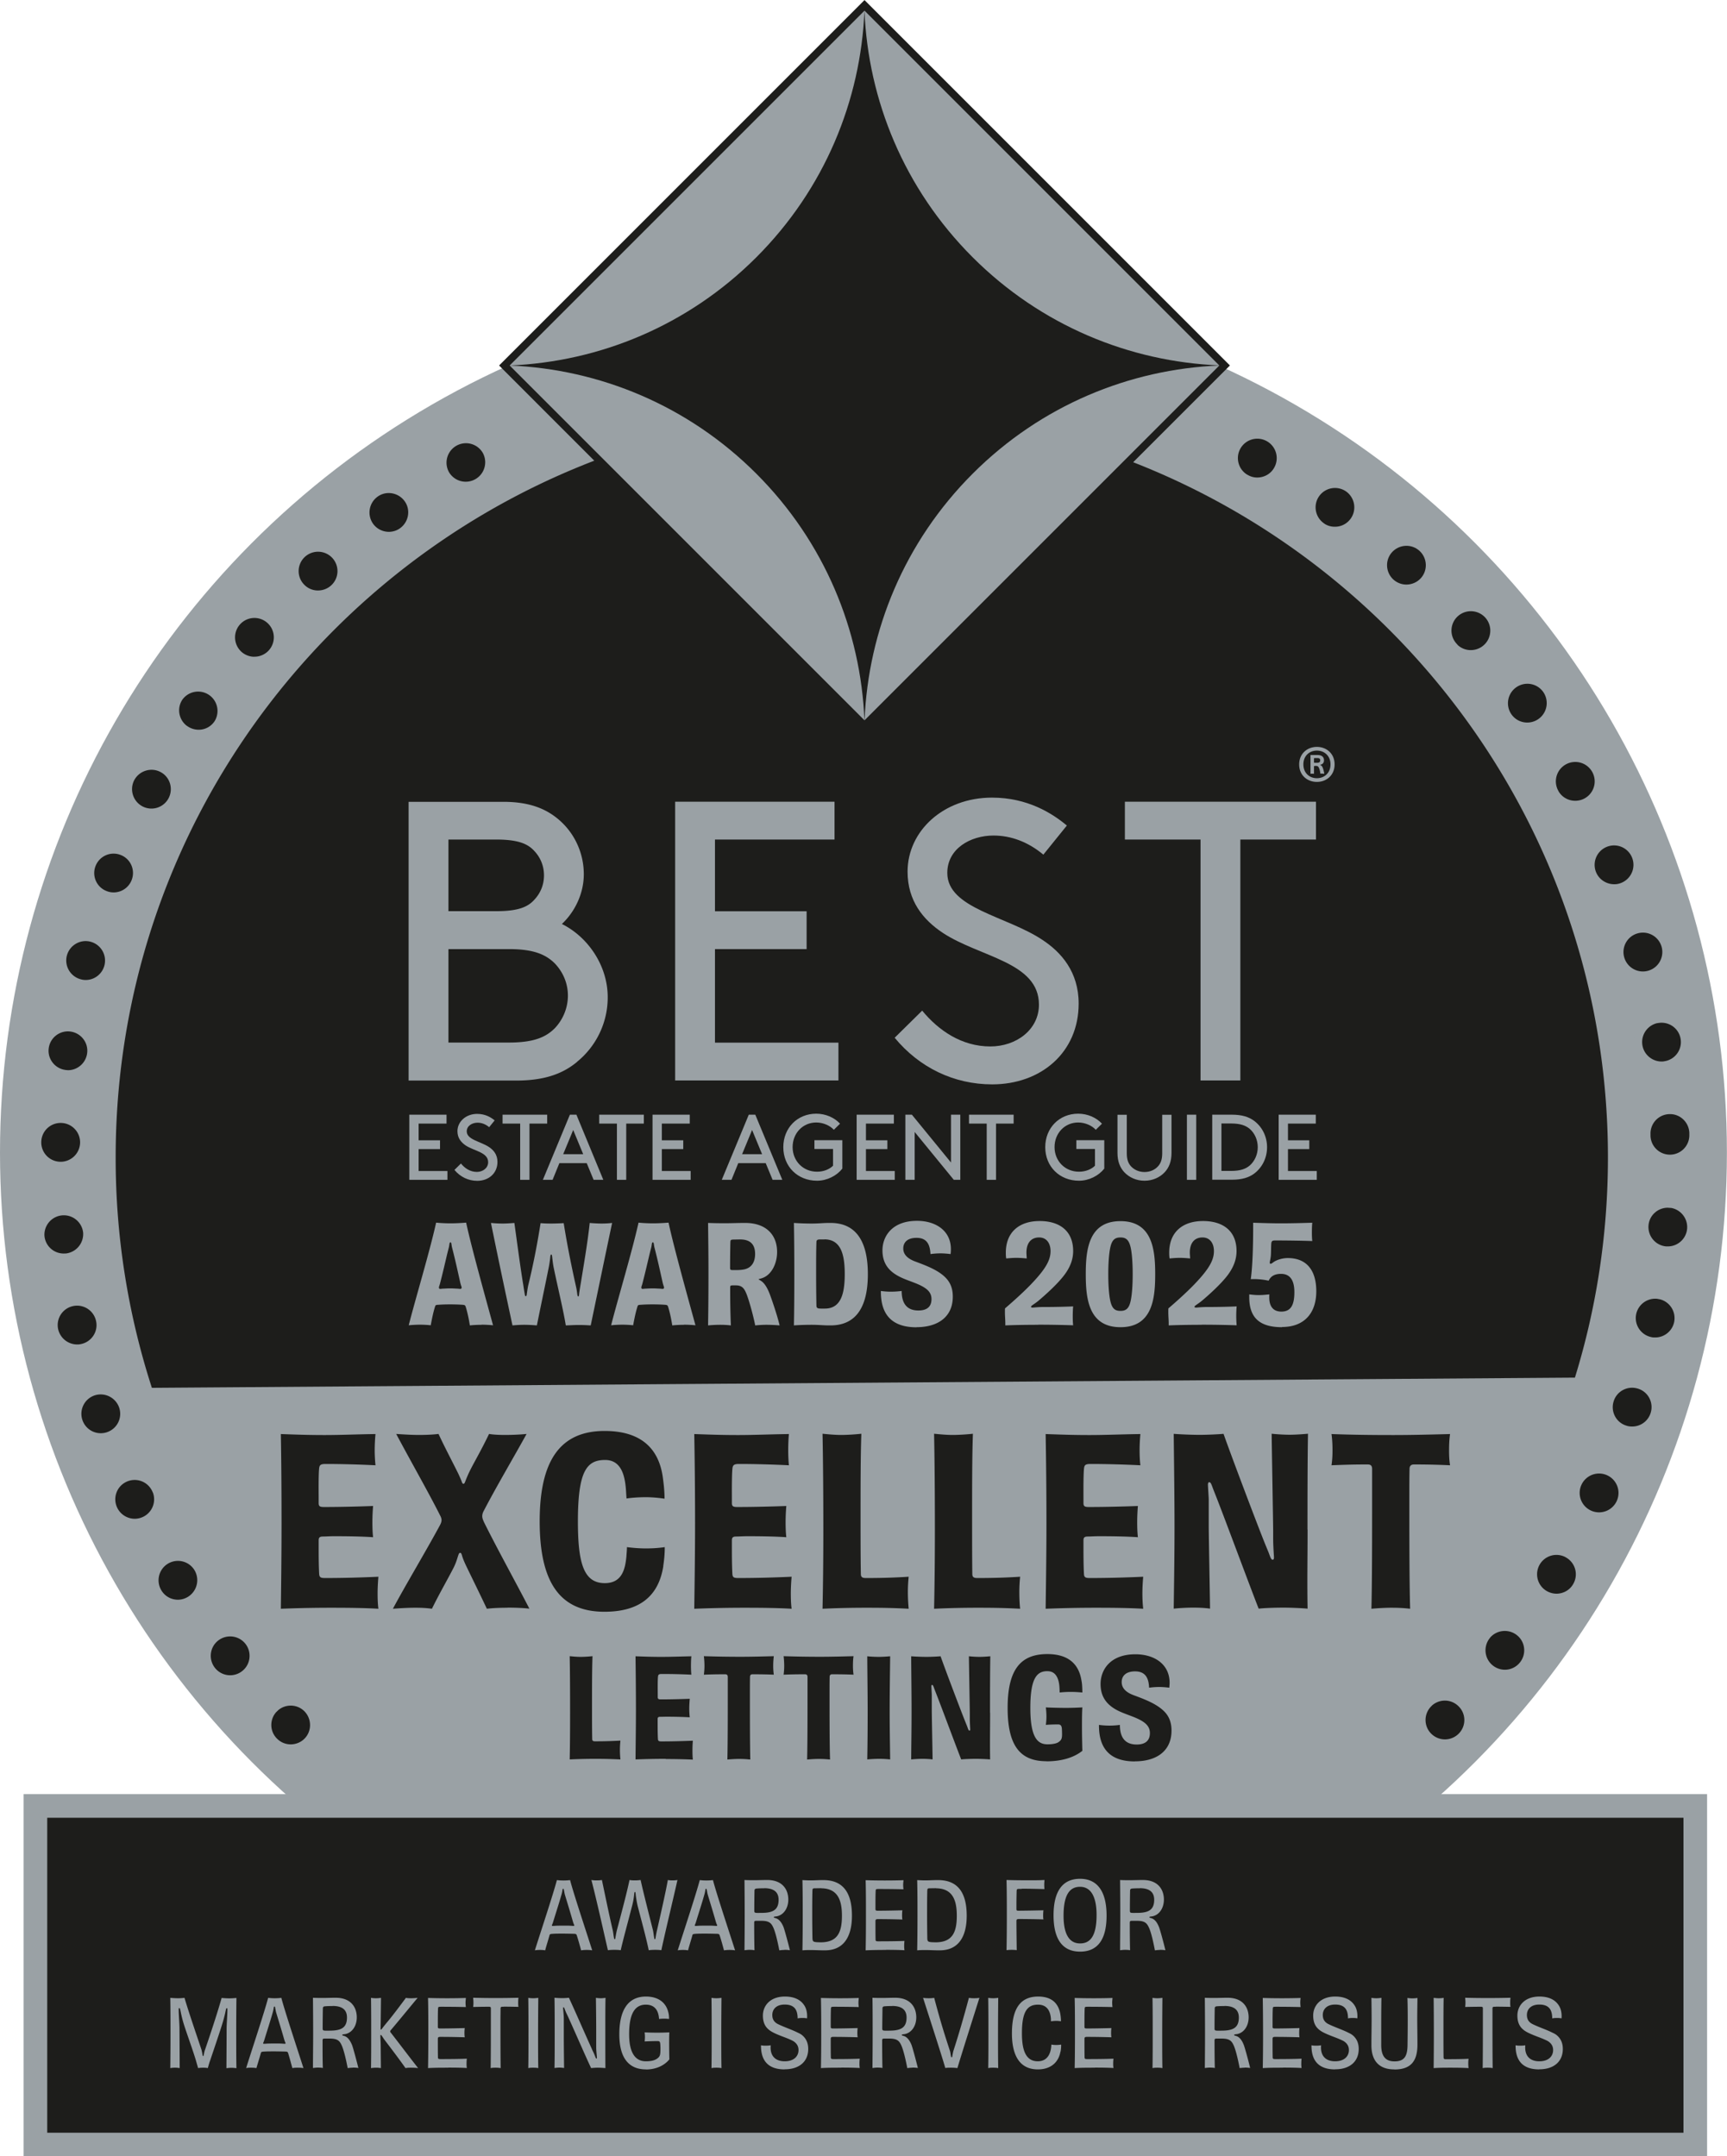
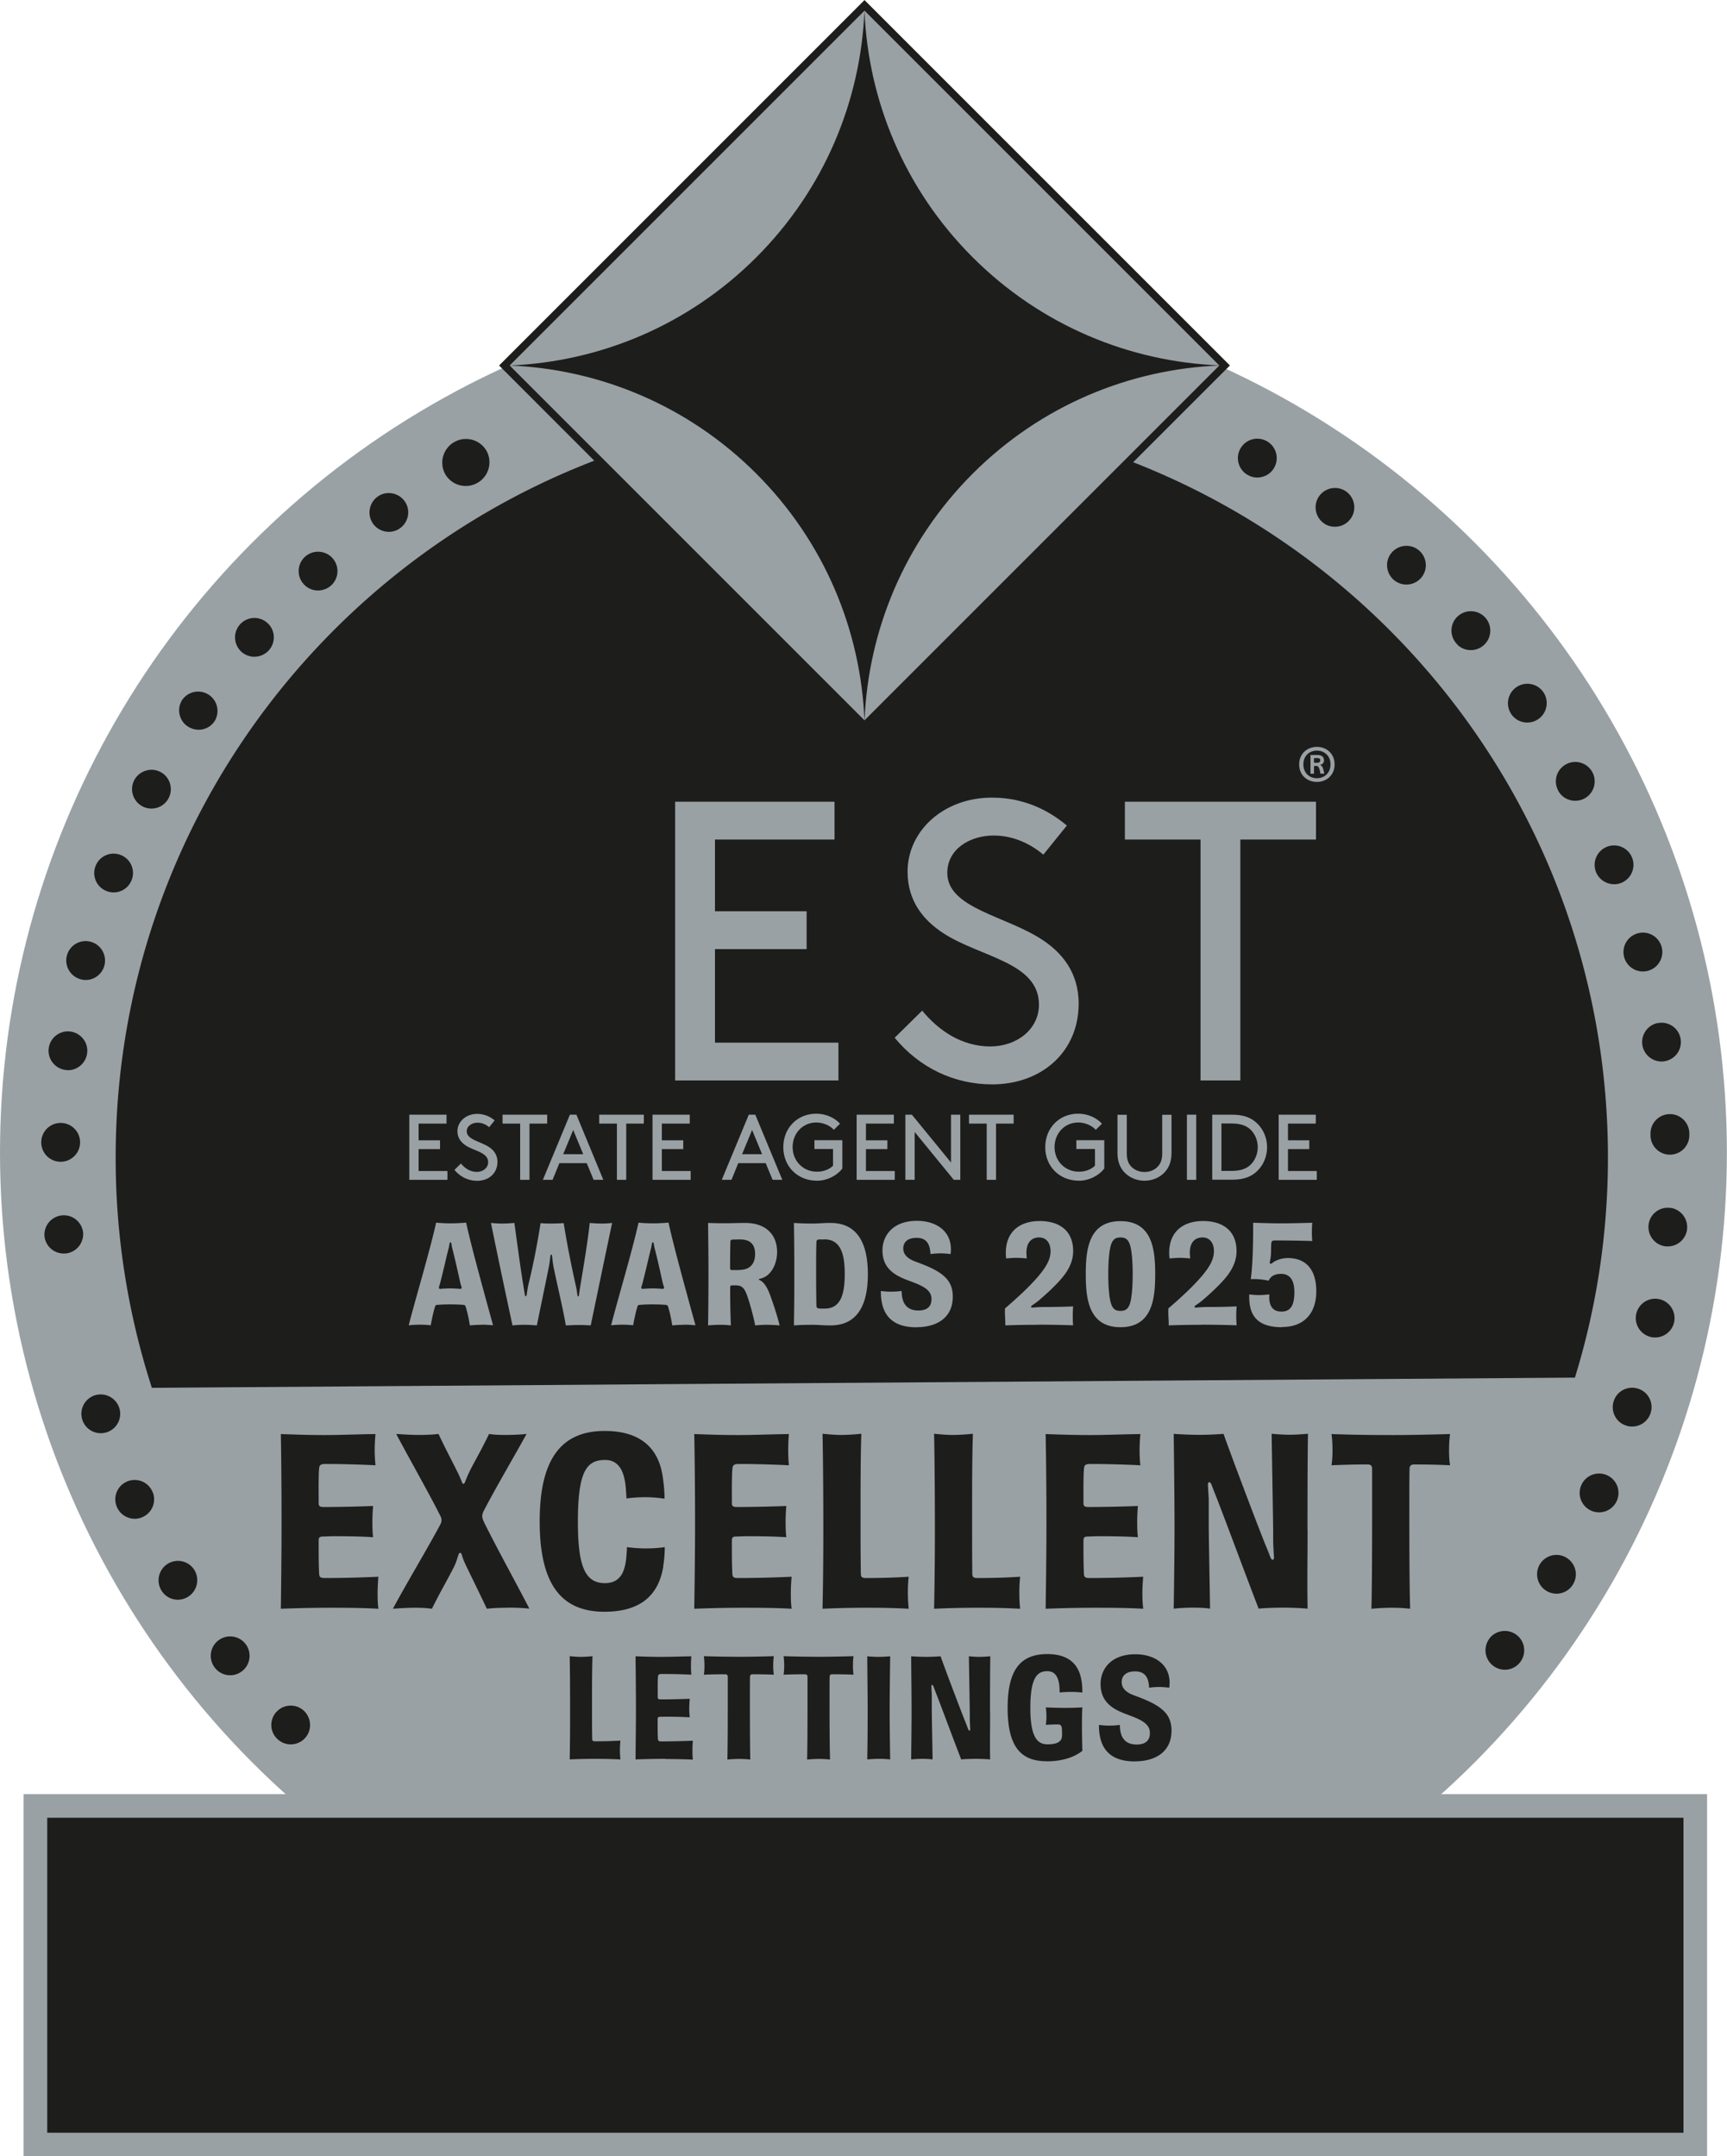
<svg xmlns="http://www.w3.org/2000/svg" id="Layer_2" data-name="Layer 2" viewBox="0 0 172.61 215.52">
  <defs>
    <style>.cls-1, .cls-2, .cls-3, .cls-4, .cls-5 {
        fill: none;
      }

      .cls-2 {
        stroke-width: 2.36px;
      }

      .cls-2, .cls-3, .cls-4, .cls-5 {
        stroke: #9aa1a5;
        stroke-miterlimit: 10;
      }

      .cls-3 {
        stroke-width: .85px;
      }

      .cls-4 {
        stroke-width: .75px;
      }

      .cls-6 {
        fill: #1d1d1b;
      }

      .cls-7 {
        clip-path: url(#clippath-1);
      }

      .cls-8 {
        clip-path: url(#clippath-3);
      }

      .cls-9 {
        clip-path: url(#clippath-4);
      }

      .cls-10 {
        clip-path: url(#clippath-2);
      }

      .cls-11 {
        clip-path: url(#clippath-6);
      }

      .cls-12 {
        clip-path: url(#clippath-5);
      }

      .cls-13 {
        fill: #9aa1a5;
      }

      .cls-14 {
        clip-path: url(#clippath);
      }

      .cls-5 {
        stroke-width: 2.7px;
      }</style>
    <clipPath id="clippath">
      <path d="M0 0H172.61V215.52H0z" class="cls-1" />
    </clipPath>
    <clipPath id="clippath-1">
      <path d="M0 0H172.61V215.52H0z" class="cls-1" />
    </clipPath>
    <clipPath id="clippath-2">
      <path d="M0 0H172.61V215.52H0z" class="cls-1" />
    </clipPath>
    <clipPath id="clippath-3">
      <path d="M0 0H172.61V215.52H0z" class="cls-1" />
    </clipPath>
    <clipPath id="clippath-4">
      <path d="M0 0H172.61V215.52H0z" class="cls-1" />
    </clipPath>
    <clipPath id="clippath-5">
      <path d="M0 0H172.61V215.52H0z" class="cls-1" />
    </clipPath>
    <clipPath id="clippath-6">
      <path d="M0 0H172.61V215.52H0z" class="cls-1" />
    </clipPath>
  </defs>
  <g id="Layer_1-2" data-name="Layer 1">
    <path d="M11.59 115.17c0-41.26 33.45-74.71 74.71-74.71s74.71 33.45 74.71 74.71-33.45 74.71-74.71 74.71-74.71-33.45-74.71-74.71" class="cls-13" />
    <circle cx="86.3" cy="115.17" r="74.71" class="cls-4" />
    <path d="M1.35 115.19c0-46.92 38.04-84.95 84.95-84.95s84.95 38.03 84.95 84.95-38.03 84.95-84.95 84.95S1.35 162.1 1.35 115.19" class="cls-13" />
    <g class="cls-14">
      <circle cx="86.3" cy="115.19" r="84.95" class="cls-5" />
    </g>
    <path d="M15.18 138.71a74.565 74.565 0 0 1-3.62-23.03c0-41.19 33.39-74.57 74.57-74.57s74.58 33.39 74.58 74.57c0 7.66-1.15 15.05-3.3 22.01" class="cls-6" />
    <path d="M60.58 10.7H112.23V62.35H60.58z" class="cls-6" transform="rotate(-45 86.41 36.528)" />
    <path d="M121.87 36.53c-8.96.37-17.81 3.97-24.65 10.81S86.78 63.03 86.41 71.99l35.46-35.46zM86.4 71.99c-.37-8.96-3.97-17.81-10.81-24.65S59.9 36.9 50.94 36.53L86.4 71.99zM86.4 1.06c.37 8.96 3.97 17.81 10.81 24.65s15.69 10.44 24.65 10.81L86.4 1.06zM50.94 36.53c8.96-.37 17.81-3.97 24.65-10.81S86.03 10.03 86.4 1.07L50.94 36.53z" class="cls-13" />
    <path d="M121.25 186.02c-1.17.58-1.64 2-1.06 3.17a2.362 2.362 0 0 0 3.18 1.06c1.17-.58 1.64-2 1.06-3.17-.58-1.17-2-1.65-3.17-1.07" class="cls-6" />
    <path d="M121.25 186.02c-1.17.58-1.64 2-1.06 3.17a2.362 2.362 0 0 0 3.18 1.06c1.17-.58 1.64-2 1.06-3.17-.58-1.17-2-1.65-3.17-1.07z" class="cls-3" />
    <path d="M104.51 192.07c-1.27.3-2.06 1.57-1.76 2.84a2.347 2.347 0 0 0 2.37 1.82c.16 0 .31-.03.47-.06 1.27-.3 2.06-1.57 1.76-2.85a2.376 2.376 0 0 0-2.85-1.76" class="cls-6" />
    <path d="M104.51 192.07c-1.27.3-2.06 1.57-1.76 2.84a2.347 2.347 0 0 0 2.37 1.82c.16 0 .31-.03.47-.06 1.27-.3 2.06-1.57 1.76-2.85a2.376 2.376 0 0 0-2.85-1.76z" class="cls-3" />
    <path d="M60.58 189.76a2.365 2.365 0 0 0-1.57 4.46c.28.1.57.14.86.13.95-.03 1.82-.63 2.15-1.58.44-1.24-.21-2.58-1.44-3.02" class="cls-6" />
    <path d="M60.58 189.76a2.365 2.365 0 0 0-1.57 4.46c.28.1.57.14.86.13.95-.03 1.82-.63 2.15-1.58.44-1.24-.21-2.58-1.44-3.02z" class="cls-3" />
    <path d="M113.06 189.53c-1.23.44-1.87 1.8-1.42 3.03.36.99 1.3 1.59 2.3 1.56.24 0 .49-.05.73-.14 1.23-.44 1.86-1.8 1.42-3.03a2.36 2.36 0 0 0-3.02-1.42" class="cls-6" />
    <path d="M113.06 189.53c-1.23.44-1.87 1.8-1.42 3.03.36.99 1.3 1.59 2.3 1.56.24 0 .49-.05.73-.14 1.23-.44 1.86-1.8 1.42-3.03a2.36 2.36 0 0 0-3.02-1.42z" class="cls-3" />
    <path d="M128.99 181.61a2.37 2.37 0 0 0-.7 3.27c.47.72 1.26 1.1 2.06 1.08a2.36 2.36 0 0 0 1.9-3.65 2.358 2.358 0 0 0-3.27-.69" class="cls-6" />
    <path d="M128.99 181.61a2.37 2.37 0 0 0-.7 3.27c.47.72 1.26 1.1 2.06 1.08a2.36 2.36 0 0 0 1.9-3.65 2.358 2.358 0 0 0-3.27-.69z" class="cls-3" />
    <path d="M69.14 192.23c-1.27-.29-2.54.51-2.83 1.78a2.36 2.36 0 0 0 1.78 2.83c.21.04.41.07.61.06a2.37 2.37 0 0 0 2.23-1.84c.29-1.27-.51-2.54-1.78-2.83" class="cls-6" />
    <path d="M69.14 192.23c-1.27-.29-2.54.51-2.83 1.78a2.36 2.36 0 0 0 1.78 2.83c.21.04.41.07.61.06a2.37 2.37 0 0 0 2.23-1.84c.29-1.27-.51-2.54-1.78-2.83z" class="cls-3" />
-     <path d="M77.93 193.7c-1.3-.14-2.47.8-2.61 2.09-.14 1.3.79 2.46 2.09 2.61.11.01.22.02.33.01a2.368 2.368 0 0 0 .18-4.72" class="cls-6" />
    <path d="M77.93 193.7c-1.3-.14-2.47.8-2.61 2.09-.14 1.3.79 2.46 2.09 2.61.11.01.22.02.33.01a2.368 2.368 0 0 0 .18-4.72z" class="cls-3" />
-     <path d="M142.72 170.27c-.91.94-.88 2.44.06 3.34a2.363 2.363 0 0 0 3.34-.06c.91-.94.88-2.44-.07-3.34-.94-.91-2.43-.88-3.34.06" class="cls-6" />
    <path d="M142.72 170.27c-.91.94-.88 2.44.06 3.34a2.363 2.363 0 0 0 3.34-.06c.91-.94.88-2.44-.07-3.34-.94-.91-2.43-.88-3.34.06z" class="cls-3" />
    <path d="M86.83 194.17 86.83 194.17 86.84 194.17 86.83 194.17z" class="cls-6" />
    <path d="M86.83 194.17 86.83 194.17 86.84 194.17 86.83 194.17z" class="cls-3" />
    <path d="M95.74 193.62a2.364 2.364 0 0 0 .35 4.71c.07 0 .14-.01.21-.02a2.377 2.377 0 0 0 2.07-2.63 2.368 2.368 0 0 0-2.62-2.07" class="cls-6" />
    <path d="M95.74 193.62a2.364 2.364 0 0 0 .35 4.71c.07 0 .14-.01.21-.02a2.377 2.377 0 0 0 2.07-2.63 2.368 2.368 0 0 0-2.62-2.07z" class="cls-3" />
    <path d="M86.84 194.17a2.36 2.36 0 0 0-2.35 2.38c0 1.3 1.07 2.35 2.38 2.35a2.36 2.36 0 0 0 2.35-2.38c0-1.31-1.07-2.36-2.37-2.35" class="cls-6" />
    <path d="M86.84 194.17a2.36 2.36 0 0 0-2.35 2.38c0 1.3 1.07 2.35 2.38 2.35a2.36 2.36 0 0 0 2.35-2.38c0-1.31-1.07-2.36-2.37-2.35z" class="cls-3" />
    <path d="M163.85 138.39c-1.24-.4-2.58.28-2.97 1.53-.4 1.24.28 2.58 1.53 2.97.26.09.54.12.8.11a2.35 2.35 0 0 0 2.17-1.64c.4-1.24-.28-2.58-1.53-2.97" class="cls-6" />
    <path d="M163.85 138.39c-1.24-.4-2.58.28-2.97 1.53-.4 1.24.28 2.58 1.53 2.97.26.09.54.12.8.11a2.35 2.35 0 0 0 2.17-1.64c.4-1.24-.28-2.58-1.53-2.97z" class="cls-3" />
    <path d="M166.82 110.93a2.36 2.36 0 0 0-2.28 2.44V113.54a2.366 2.366 0 0 0 4.73-.15v-.18c-.05-1.3-1.14-2.33-2.44-2.28" class="cls-6" />
    <g class="cls-7">
      <path d="M166.82 110.93a2.36 2.36 0 0 0-2.28 2.44V113.54a2.366 2.366 0 0 0 4.73-.15v-.18c-.05-1.3-1.14-2.33-2.44-2.28z" class="cls-3" />
    </g>
    <path d="M161.92 95.77a2.368 2.368 0 0 0 2.36 1.75 2.369 2.369 0 0 0 2.21-2.98 2.364 2.364 0 0 0-2.9-1.67 2.364 2.364 0 0 0-1.67 2.9" class="cls-6" />
    <path d="M161.92 95.77a2.368 2.368 0 0 0 2.36 1.75 2.369 2.369 0 0 0 2.21-2.98 2.364 2.364 0 0 0-2.9-1.67 2.364 2.364 0 0 0-1.67 2.9z" class="cls-3" />
    <path d="M165.72 101.81a2.37 2.37 0 0 0-1.99 2.69c.18 1.2 1.23 2.05 2.41 2.02.09 0 .18-.01.27-.03a2.36 2.36 0 0 0 1.99-2.68 2.353 2.353 0 0 0-2.68-1.99" class="cls-6" />
    <g class="cls-10">
      <path d="M165.72 101.81a2.37 2.37 0 0 0-1.99 2.69c.18 1.2 1.23 2.05 2.41 2.02.09 0 .18-.01.27-.03a2.36 2.36 0 0 0 1.99-2.68 2.353 2.353 0 0 0-2.68-1.99z" class="cls-3" />
    </g>
    <path d="M159.12 87.31c.38.95 1.31 1.52 2.28 1.49.27 0 .53-.06.79-.16a2.368 2.368 0 0 0 1.33-3.07 2.36 2.36 0 0 0-3.07-1.33 2.368 2.368 0 0 0-1.33 3.07" class="cls-6" />
    <path d="M159.12 87.31c.38.95 1.31 1.52 2.28 1.49.27 0 .53-.06.79-.16a2.368 2.368 0 0 0 1.33-3.07 2.36 2.36 0 0 0-3.07-1.33 2.368 2.368 0 0 0-1.33 3.07z" class="cls-3" />
    <path d="M148.53 163.51a2.369 2.369 0 0 0 1.95 3.8 2.35 2.35 0 0 0 1.8-.93c.79-1.03.6-2.52-.44-3.31s-2.52-.6-3.32.44" class="cls-6" />
    <path d="M148.53 163.51a2.369 2.369 0 0 0 1.95 3.8 2.35 2.35 0 0 0 1.8-.93c.79-1.03.6-2.52-.44-3.31s-2.52-.6-3.32.44z" class="cls-3" />
    <path d="M155.36 79.22c.44.82 1.29 1.27 2.16 1.24a2.364 2.364 0 0 0 2.01-3.48 2.364 2.364 0 0 0-3.2-.97 2.364 2.364 0 0 0-.97 3.2" class="cls-6" />
    <path d="M155.36 79.22c.44.82 1.29 1.27 2.16 1.24a2.364 2.364 0 0 0 2.01-3.48 2.364 2.364 0 0 0-3.2-.97 2.364 2.364 0 0 0-.97 3.2z" class="cls-3" />
    <path d="M152.73 72.64a2.37 2.37 0 0 0 1.87-3.71 2.36 2.36 0 0 0-3.29-.59 2.371 2.371 0 0 0-.6 3.29c.47.68 1.24 1.04 2.02 1.01" class="cls-6" />
    <path d="M152.73 72.64a2.37 2.37 0 0 0 1.87-3.71 2.36 2.36 0 0 0-3.29-.59 2.371 2.371 0 0 0-.6 3.29c.47.68 1.24 1.04 2.02 1.01z" class="cls-3" />
    <path d="M156.78 155.32a2.36 2.36 0 1 0-2.43 4.05c.41.24.85.35 1.29.34.78-.03 1.53-.43 1.95-1.15.67-1.12.31-2.57-.82-3.24" class="cls-6" />
    <path d="M156.78 155.32a2.36 2.36 0 1 0-2.43 4.05c.41.24.85.35 1.29.34.78-.03 1.53-.43 1.95-1.15.67-1.12.31-2.57-.82-3.24z" class="cls-3" />
    <path d="M160.8 147.06a2.365 2.365 0 1 0-1.95 4.31 2.365 2.365 0 1 0 1.95-4.31" class="cls-6" />
    <path d="M160.8 147.06a2.365 2.365 0 1 0-1.95 4.31 2.365 2.365 0 1 0 1.95-4.31z" class="cls-3" />
    <path d="M165.89 129.42c-1.28-.25-2.52.58-2.78 1.86-.25 1.28.58 2.52 1.86 2.78.18.04.36.05.54.04 1.07-.03 2.02-.8 2.24-1.9.25-1.28-.58-2.52-1.86-2.78" class="cls-6" />
    <path d="M165.89 129.42c-1.28-.25-2.52.58-2.78 1.86-.25 1.28.58 2.52 1.86 2.78.18.04.36.05.54.04 1.07-.03 2.02-.8 2.24-1.9.25-1.28-.58-2.52-1.86-2.78z" class="cls-3" />
    <path d="M145.23 64.6c.48.55 1.17.83 1.86.8a2.371 2.371 0 0 0 1.7-3.93 2.37 2.37 0 0 0-3.34-.22 2.36 2.36 0 0 0-.21 3.34" class="cls-6" />
    <path d="M145.23 64.6c.48.55 1.17.83 1.86.8a2.371 2.371 0 0 0 1.7-3.93 2.37 2.37 0 0 0-3.34-.22 2.36 2.36 0 0 0-.21 3.34z" class="cls-3" />
    <path d="M166.88 120.29c-1.3-.1-2.44.86-2.54 2.16-.1 1.3.86 2.44 2.16 2.55h.27c1.19-.04 2.18-.96 2.28-2.17.1-1.3-.87-2.44-2.17-2.55" class="cls-6" />
    <g class="cls-8">
      <path d="M166.88 120.29c-1.3-.1-2.44.86-2.54 2.16-.1 1.3.86 2.44 2.16 2.55h.27c1.19-.04 2.18-.96 2.28-2.17.1-1.3-.87-2.44-2.17-2.55z" class="cls-3" />
    </g>
    <path d="M124.52 47.85c.39.22.81.32 1.23.3.8-.03 1.57-.46 1.98-1.21a2.365 2.365 0 1 0-3.22.91" class="cls-6" />
    <path d="M124.52 47.85c.39.22.81.32 1.23.3.8-.03 1.57-.46 1.98-1.21a2.365 2.365 0 1 0-3.22.91z" class="cls-3" />
    <path d="M25.5 66.06a2.36 2.36 0 0 0 1.47-4.15 2.36 2.36 0 0 0-3.33.25c-.85.99-.74 2.48.25 3.34.47.4 1.05.58 1.62.57" class="cls-6" />
    <path d="M25.5 66.06a2.36 2.36 0 0 0 1.47-4.15 2.36 2.36 0 0 0-3.33.25c-.85.99-.74 2.48.25 3.34.47.4 1.05.58 1.62.57z" class="cls-3" />
    <path d="M31.87 59.44c.55-.02 1.1-.23 1.53-.63.96-.89 1.01-2.38.12-3.34a2.367 2.367 0 0 0-3.34-.12c-.96.89-1.01 2.39-.12 3.34.48.52 1.15.78 1.81.75" class="cls-6" />
    <path d="M31.87 59.44c.55-.02 1.1-.23 1.53-.63.96-.89 1.01-2.38.12-3.34a2.367 2.367 0 0 0-3.34-.12c-.96.89-1.01 2.39-.12 3.34.48.52 1.15.78 1.81.75z" class="cls-3" />
    <path d="M46.63 48.57a2.37 2.37 0 0 0 1.98-3.54 2.37 2.37 0 0 0-4.11 2.36 2.36 2.36 0 0 0 2.13 1.18" class="cls-6" />
-     <path d="M46.63 48.57a2.37 2.37 0 0 0 1.98-3.54 2.37 2.37 0 0 0-4.11 2.36 2.36 2.36 0 0 0 2.13 1.18z" class="cls-3" />
+     <path d="M46.63 48.57z" class="cls-3" />
    <path d="M38.94 53.58c.46-.02.92-.16 1.32-.46 1.05-.78 1.28-2.26.51-3.3-.78-1.05-2.26-1.28-3.3-.51a2.377 2.377 0 0 0-.51 3.31c.48.65 1.23.98 1.98.96" class="cls-6" />
    <path d="M38.94 53.58c.46-.02.92-.16 1.32-.46 1.05-.78 1.28-2.26.51-3.3-.78-1.05-2.26-1.28-3.3-.51a2.377 2.377 0 0 0-.51 3.31c.48.65 1.23.98 1.98.96z" class="cls-3" />
    <path d="M140.64 58.85c.62-.02 1.23-.28 1.68-.77.88-.97.8-2.46-.16-3.34-.97-.88-2.46-.8-3.34.16-.88.97-.8 2.46.16 3.34.48.43 1.08.63 1.66.61" class="cls-6" />
    <path d="M140.64 58.85c.62-.02 1.23-.28 1.68-.77.88-.97.8-2.46-.16-3.34-.97-.88-2.46-.8-3.34.16-.88.97-.8 2.46.16 3.34.48.43 1.08.63 1.66.61z" class="cls-3" />
    <path d="M132.04 52.63c.44.32.95.46 1.46.44.71-.02 1.39-.36 1.84-.98.76-1.06.52-2.53-.53-3.3a2.367 2.367 0 0 0-3.3.54c-.76 1.06-.52 2.53.54 3.3" class="cls-6" />
    <path d="M132.04 52.63c.44.32.95.46 1.46.44.71-.02 1.39-.36 1.84-.98.76-1.06.52-2.53-.53-3.3a2.367 2.367 0 0 0-3.3.54c-.76 1.06-.52 2.53.54 3.3z" class="cls-3" />
    <path d="M52.35 186.32a2.369 2.369 0 0 0-3.16 1.09 2.369 2.369 0 0 0 1.09 3.16c.36.17.74.25 1.11.23.85-.03 1.65-.51 2.05-1.33.57-1.17.08-2.59-1.09-3.16" class="cls-6" />
    <path d="M52.35 186.32a2.369 2.369 0 0 0-3.16 1.09 2.369 2.369 0 0 0 1.09 3.16c.36.17.74.25 1.11.23.85-.03 1.65-.51 2.05-1.33.57-1.17.08-2.59-1.09-3.16z" class="cls-3" />
    <path d="M16.55 155.93a2.366 2.366 0 0 0-.78 3.25c.46.76 1.27 1.16 2.09 1.13.39-.01.79-.13 1.15-.35a2.38 2.38 0 0 0 .79-3.25 2.36 2.36 0 0 0-3.25-.78" class="cls-6" />
    <path d="M16.55 155.93a2.366 2.366 0 0 0-.78 3.25c.46.76 1.27 1.16 2.09 1.13.39-.01.79-.13 1.15-.35a2.38 2.38 0 0 0 .79-3.25 2.36 2.36 0 0 0-3.25-.78z" class="cls-3" />
    <path d="M12.32 140.57a2.38 2.38 0 0 0-2.99-1.51 2.366 2.366 0 0 0-1.5 2.99 2.36 2.36 0 0 0 2.99 1.5 2.36 2.36 0 0 0 1.5-2.98" class="cls-6" />
    <path d="M12.32 140.57a2.38 2.38 0 0 0-2.99-1.51 2.366 2.366 0 0 0-1.5 2.99 2.36 2.36 0 0 0 2.99 1.5 2.36 2.36 0 0 0 1.5-2.98z" class="cls-3" />
    <path d="M15.6 148.86a2.358 2.358 0 0 0-3.13-1.15c-1.19.55-1.7 1.95-1.15 3.14.41.88 1.3 1.4 2.22 1.37a2.367 2.367 0 0 0 2.07-3.36" class="cls-6" />
    <path d="M15.6 148.86a2.358 2.358 0 0 0-3.13-1.15c-1.19.55-1.7 1.95-1.15 3.14.41.88 1.3 1.4 2.22 1.37a2.367 2.367 0 0 0 2.07-3.36z" class="cls-3" />
    <path d="M18.52 72.95c.43.29.92.42 1.4.41.73-.02 1.44-.38 1.88-1.04a2.363 2.363 0 0 0-3.91-2.65c-.74 1.08-.45 2.55.63 3.29" class="cls-6" />
    <path d="M18.52 72.95c.43.29.92.42 1.4.41.73-.02 1.44-.38 1.88-1.04a2.363 2.363 0 0 0-3.91-2.65c-.74 1.08-.45 2.55.63 3.29z" class="cls-3" />
    <path d="M44.57 181.96a2.36 2.36 0 1 0 .72 3.26c.7-1.1.38-2.56-.72-3.27" class="cls-6" />
    <path d="M44.57 181.96a2.36 2.36 0 1 0 .72 3.26c.7-1.1.38-2.56-.72-3.27z" class="cls-3" />
    <path d="M27.4 170.72c-.93.91-.95 2.41-.03 3.34.48.49 1.12.73 1.76.71.57-.02 1.14-.24 1.58-.67.93-.91.94-2.41.03-3.35-.91-.93-2.41-.94-3.34-.03" class="cls-6" />
    <path d="M27.4 170.72c-.93.91-.95 2.41-.03 3.34.48.49 1.12.73 1.76.71.57-.02 1.14-.24 1.58-.67.93-.91.94-2.41.03-3.35-.91-.93-2.41-.94-3.34-.03z" class="cls-3" />
    <path d="M21.55 163.63c-1.03.8-1.21 2.29-.41 3.32a2.36 2.36 0 0 0 3.32.41c1.03-.8 1.21-2.29.41-3.32a2.368 2.368 0 0 0-3.32-.41" class="cls-6" />
    <path d="M21.55 163.63c-1.03.8-1.21 2.29-.41 3.32a2.36 2.36 0 0 0 3.32.41c1.03-.8 1.21-2.29.41-3.32a2.368 2.368 0 0 0-3.32-.41z" class="cls-3" />
    <path d="M7.97 98.3c.23.05.45.08.67.07 1.02-.03 1.94-.73 2.21-1.78.32-1.27-.44-2.55-1.7-2.88-1.26-.33-2.55.44-2.88 1.7a2.37 2.37 0 0 0 1.7 2.88" class="cls-6" />
    <path d="M7.97 98.3c.23.05.45.08.67.07 1.02-.03 1.94-.73 2.21-1.78.32-1.27-.44-2.55-1.7-2.88-1.26-.33-2.55.44-2.88 1.7a2.37 2.37 0 0 0 1.7 2.88z" class="cls-3" />
    <path d="M10.51 89.46c.3.12.61.17.92.16.92-.03 1.78-.6 2.13-1.52.47-1.22-.14-2.59-1.36-3.05-1.22-.47-2.58.14-3.05 1.36-.47 1.22.14 2.59 1.36 3.05" class="cls-6" />
    <path d="M10.51 89.46c.3.12.61.17.92.16.92-.03 1.78-.6 2.13-1.52.47-1.22-.14-2.59-1.36-3.05-1.22-.47-2.58.14-3.05 1.36-.47 1.22.14 2.59 1.36 3.05z" class="cls-3" />
    <path d="M14.04 80.97a2.36 2.36 0 0 0 3.19-1c.6-1.16.16-2.59-1-3.19-1.15-.6-2.58-.15-3.19 1-.6 1.16-.15 2.58 1 3.19" class="cls-6" />
    <path d="M14.04 80.97a2.36 2.36 0 0 0 3.19-1c.6-1.16.16-2.59-1-3.19-1.15-.6-2.58-.15-3.19 1-.6 1.16-.15 2.58 1 3.19z" class="cls-3" />
    <path d="M6.01 116.54h.13a2.375 2.375 0 0 0 2.29-2.31c.03-1.3-1-2.39-2.31-2.42a2.36 2.36 0 0 0-2.42 2.31 2.36 2.36 0 0 0 2.31 2.42" class="cls-6" />
    <g class="cls-9">
      <path d="M6.01 116.54h.13a2.375 2.375 0 0 0 2.29-2.31c.03-1.3-1-2.39-2.31-2.42a2.36 2.36 0 0 0-2.42 2.31 2.36 2.36 0 0 0 2.31 2.42z" class="cls-3" />
    </g>
    <path d="M6.47 107.36c.13.02.27.03.4.03 1.13-.04 2.1-.89 2.26-2.05.18-1.29-.73-2.48-2.02-2.66-1.29-.18-2.49.73-2.66 2.02-.18 1.29.73 2.48 2.02 2.66" class="cls-6" />
    <path d="M6.47 107.36c.13.02.27.03.4.03 1.13-.04 2.1-.89 2.26-2.05.18-1.29-.73-2.48-2.02-2.66-1.29-.18-2.49.73-2.66 2.02-.18 1.29.73 2.48 2.02 2.66z" class="cls-3" />
-     <path d="M8.19 134.75c1.28-.27 2.1-1.52 1.83-2.79a2.362 2.362 0 1 0-4.63.95 2.381 2.381 0 0 0 2.39 1.89c.14 0 .27-.02.41-.05" class="cls-6" />
    <path d="M8.19 134.75c1.28-.27 2.1-1.52 1.83-2.79a2.362 2.362 0 1 0-4.63.95 2.381 2.381 0 0 0 2.39 1.89c.14 0 .27-.02.41-.05z" class="cls-3" />
    <path d="M6.58 125.71a2.38 2.38 0 0 0 2.15-2.57 2.365 2.365 0 0 0-4.71.42 2.354 2.354 0 0 0 2.43 2.15h.14" class="cls-6" />
    <g class="cls-12">
      <path d="M6.58 125.71a2.38 2.38 0 0 0 2.15-2.57 2.365 2.365 0 0 0-4.71.42 2.354 2.354 0 0 0 2.43 2.15h.14z" class="cls-3" />
    </g>
    <path d="M3.54 180.5H169.44V214.34H3.54z" class="cls-6" />
    <g class="cls-11">
      <path d="M3.54 180.5H169.44V214.34H3.54z" class="cls-2" />
    </g>
-     <path d="M58.63 194.89c-.16 0-.35.01-.55.04-.13-.49-.25-.93-.42-1.46-.05-.16-.09-.18-.26-.19-.37-.01-.82-.02-1.13-.02-.45 0-.71 0-1.03.02-.28.02-.29.04-.33.19-.16.58-.31 1.02-.42 1.46-.17-.03-.33-.04-.52-.04-.16 0-.35.01-.51.04.58-1.85 1.82-5.57 2.2-7.02a5.497 5.497 0 0 0 1.32 0c.31 1.23 1.64 5.23 2.21 7.02-.17-.03-.38-.04-.55-.04m-1.26-2.51c-.05-.12-.05-.1-.12-.33-.3-1.05-.55-1.85-.8-2.68-.04-.14-.07-.34-.1-.48-.01-.07-.02-.11-.07-.11s-.06.05-.07.12c-.02.14-.06.33-.1.46-.24.85-.56 1.83-.82 2.68-.07.23-.07.21-.12.33-.02.04-.02.06-.02.07 0 .03.03.05.07.05.08 0 .14 0 .37-.02.09 0 .36-.01.67-.01s.53 0 .69.01c.23.01.29.02.37.02.04 0 .07-.02.07-.05 0-.01 0-.03-.02-.07M65.39 193.74c.01.06.04.08.06.08s.05-.02.06-.08c.04-.24.1-.59.16-.83.36-1.58.87-3.82 1.08-5.01.14.03.29.04.45.04.16 0 .33-.01.51-.04-.4 1.81-1.24 5.26-1.61 7.02-.15-.03-.41-.04-.62-.04-.2 0-.45.01-.64.04-.24-1.17-.69-2.82-1.07-4.28-.1-.37-.17-.8-.22-1.17-.02-.17-.02-.38-.09-.38-.06 0-.07.19-.09.38-.05.45-.13.79-.23 1.16-.38 1.48-.85 3.18-1.1 4.29-.16-.03-.4-.04-.62-.04-.24 0-.49.01-.66.04-.44-1.9-1.12-4.98-1.65-7.02.17.03.35.04.53.04s.35-.01.52-.04c.25 1.18.73 3.53 1.08 5.01.06.26.08.57.14.83.01.06.04.08.06.08.02 0 .05-.02.06-.08.04-.24.1-.59.16-.83.43-1.62 1-3.76 1.26-5.01.15.03.32.04.55.04s.4-.02.56-.04c.23 1.07.83 3.43 1.23 5.01.06.26.08.57.14.83M72.91 194.89c-.16 0-.35.01-.55.04-.13-.49-.25-.93-.42-1.46-.05-.16-.09-.18-.26-.19-.37-.01-.82-.02-1.13-.02-.45 0-.71 0-1.03.02-.28.02-.29.04-.33.19-.16.58-.31 1.02-.42 1.46-.17-.03-.33-.04-.52-.04-.16 0-.35.01-.51.04.58-1.85 1.82-5.57 2.2-7.02a5.497 5.497 0 0 0 1.32 0c.31 1.23 1.64 5.23 2.21 7.02-.17-.03-.38-.04-.55-.04m-1.26-2.51c-.05-.12-.05-.1-.12-.33-.3-1.05-.55-1.85-.8-2.68-.04-.14-.07-.34-.1-.48-.01-.07-.02-.11-.07-.11s-.06.05-.07.12c-.02.14-.06.33-.1.46-.24.85-.56 1.83-.82 2.68-.07.23-.07.21-.12.33-.02.04-.02.06-.02.07 0 .03.03.05.07.05.08 0 .14 0 .37-.02.09 0 .36-.01.67-.01s.53 0 .69.01c.23.01.29.02.37.02.04 0 .07-.02.07-.05 0-.01 0-.03-.02-.07M78.42 194.89c-.19 0-.36.02-.53.04-.15-.79-.38-1.81-.61-2.3-.19-.4-.39-.65-1.17-.65h-.46c-.24 0-.27.01-.27.24v.13c0 .75.01 2.05.03 2.57-.14-.03-.33-.04-.5-.04-.18 0-.32.02-.5.04.01-.96.02-2.12.02-3.4s-.01-2.5-.02-3.62c.24.02.69.02 1.01.02.45 0 .81-.02 1.26-.02 1.53 0 2.11.96 2.11 1.96 0 .78-.4 1.49-1.1 1.66-.07.02-.21.03-.26.04-.06.01-.09.03-.09.06s.02.05.1.07c.1.03.24.06.39.19.22.18.38.47.49.75.12.33.43 1.49.63 2.29-.17-.03-.36-.04-.55-.04m-2.01-6.15c-.25 0-.45 0-.72.02-.18.01-.26.05-.26.23-.01.48-.02 1.3-.02 1.98 0 .18.03.23.3.23h.18c.26 0 .52 0 .77-.03.73-.09 1.18-.39 1.18-1.28 0-.71-.4-1.16-1.44-1.16M82.48 194.93h-.18c-.4 0-.9-.03-1.31-.03-.28 0-.57.01-.79.03.02-.93.03-2.15.03-3.41s0-2.49-.03-3.61c.16.01.53.03.78.03.42 0 .87-.03 1.18-.03h.14c2.11 0 2.85 1.46 2.85 3.56 0 2.3-.98 3.46-2.68 3.46m-.4-6.21-.63.01c-.22 0-.23.05-.24.25-.02.74-.02 1.59-.02 2.46 0 .76.01 1.55.02 2.17.01.43.04.48.48.51.1 0 .23.01.36.01 1.65-.01 2.11-.97 2.11-2.65 0-1.46-.35-2.74-2.08-2.75M88.56 194.89c-.72 0-1.43.01-2.04.04.02-.89.03-2.04.03-3.31s0-2.56-.03-3.7c.59.02 1.23.03 1.91.03s1.35-.01 1.87-.03c0 .12-.03.27-.03.45 0 .22.02.36.03.46-.7-.02-1.71-.03-2.46-.03-.3 0-.31.02-.32.21-.02.38-.02 1.07-.02 1.54v.22c0 .17.02.2.25.2h.19c.52 0 1.55-.02 2.25-.04-.02.15-.03.33-.03.49s.01.31.03.43c-.57-.02-1.6-.04-2.2-.04h-.24c-.22 0-.25.06-.25.22v.19c0 .48 0 1.1.01 1.59 0 .2.04.22.28.22.87 0 1.93-.01 2.61-.04-.02.15-.03.35-.03.51 0 .16.01.3.03.42-.51-.03-1.16-.04-1.84-.04M93.95 194.93h-.18c-.4 0-.9-.03-1.31-.03-.28 0-.57.01-.79.03.02-.93.03-2.15.03-3.41s0-2.49-.03-3.61c.16.01.53.03.78.03.42 0 .87-.03 1.18-.03h.14c2.11 0 2.85 1.46 2.85 3.56 0 2.3-.98 3.46-2.68 3.46m-.39-6.21-.63.01c-.22 0-.23.05-.24.25-.02.74-.02 1.59-.02 2.46 0 .76.01 1.55.02 2.17 0 .43.04.48.48.51.1 0 .23.01.36.01 1.65-.01 2.11-.97 2.11-2.65 0-1.46-.35-2.74-2.08-2.75M102.12 188.79h-.25c-.24 0-.25.04-.26.24-.01.41-.02.92-.02 1.42v.32c0 .18.01.2.25.2.32 0 1.61-.02 2.45-.04-.02.16-.03.33-.03.48 0 .14 0 .3.03.43-.78-.03-2.1-.04-2.41-.04-.25 0-.29.04-.29.23 0 .55.02 2.28.03 2.88-.16-.02-.32-.03-.5-.03s-.33.01-.52.03c.02-.89.03-2.02.03-3.29s0-2.57-.03-3.72c.61.02 1.43.03 2.11.03s1.18 0 1.68-.03c0 .15-.02.3-.02.45 0 .16.01.35.02.46-.71-.02-1.53-.04-2.27-.04M107.95 195.06c-1.71 0-2.65-1.18-2.65-3.63 0-2.31.83-3.65 2.65-3.65 1.71 0 2.65 1.24 2.65 3.68 0 2.31-.83 3.6-2.65 3.6m0-6.48c-1.04 0-1.65.8-1.65 2.89 0 1.92.62 2.77 1.65 2.77s1.65-.75 1.65-2.84c0-1.92-.62-2.82-1.65-2.82M115.96 194.89c-.19 0-.36.02-.53.04-.15-.79-.37-1.81-.61-2.3-.19-.4-.39-.65-1.17-.65h-.46c-.24 0-.27.01-.27.24v.13c0 .75.01 2.05.03 2.57-.14-.03-.33-.04-.5-.04-.18 0-.32.02-.5.04 0-.96.02-2.12.02-3.4s-.01-2.5-.02-3.62c.24.02.69.02 1.01.02.45 0 .81-.02 1.26-.02 1.53 0 2.11.96 2.11 1.96 0 .78-.4 1.49-1.1 1.66-.07.02-.21.03-.26.04-.06.01-.09.03-.09.06s.02.05.1.07c.1.03.24.06.39.19.22.18.37.47.48.75.12.33.44 1.49.63 2.29-.17-.03-.36-.04-.55-.04m-2-6.15c-.25 0-.46 0-.72.02-.18.01-.26.05-.26.23-.01.48-.02 1.3-.02 1.98 0 .18.03.23.3.23h.18c.26 0 .52 0 .77-.03.73-.09 1.18-.39 1.18-1.28 0-.71-.4-1.16-1.44-1.16M20.98 206c-.08.23-.16.53-.21.7-.14-.03-.31-.04-.46-.04-.15 0-.34.01-.51.04l-.2-.7c-.28-.98-1.01-2.96-1.26-3.8-.08-.25-.22-.82-.27-1.08-.07-.33-.09-.42-.15-.42-.04 0-.06.04-.06.12 0 .62.08 1.37.08 1.98l.02 3.9a2.737 2.737 0 0 0-.94 0c.01-.9.02-1.98.02-3.24s0-2.64-.02-3.78c.23.02.51.04.77.04s.48-.02.65-.04c.4 1.37 1.28 3.93 1.69 5.16.03.09.08.33.11.52.02.11.04.14.07.14s.04-.02.06-.14c.03-.16.06-.32.13-.52.46-1.32 1.31-3.9 1.65-5.15.22.02.5.04.77.04.25 0 .53-.02.71-.04-.01.97-.02 2.07-.02 3.17 0 1.48 0 2.81.02 3.85-.14-.02-.32-.04-.5-.04s-.35.02-.5.04c.01-1.35.02-3.16.02-3.9 0-.62.08-1.37.08-1.98 0-.08-.02-.12-.06-.12-.06 0-.08.09-.15.42-.05.26-.2.82-.28 1.07-.21.71-.83 2.53-1.26 3.81M29.77 206.66c-.16 0-.35 0-.55.04-.13-.48-.25-.93-.41-1.46-.05-.16-.09-.18-.26-.19-.37-.01-.82-.02-1.13-.02-.44 0-.71 0-1.03.02-.28.02-.29.04-.33.19-.16.58-.31 1.02-.43 1.46-.17-.03-.33-.04-.52-.04-.16 0-.35 0-.51.04.58-1.85 1.82-5.57 2.2-7.02a5.497 5.497 0 0 0 1.32 0c.31 1.22 1.64 5.23 2.21 7.02-.17-.03-.38-.04-.55-.04m-1.26-2.51c-.05-.12-.05-.1-.12-.33-.3-1.05-.55-1.85-.8-2.68-.04-.14-.07-.34-.1-.48 0-.07-.02-.11-.07-.11s-.06.05-.07.12c-.02.14-.06.33-.1.47-.24.85-.56 1.83-.82 2.68-.07.23-.07.21-.12.33-.02.04-.02.06-.02.07 0 .03.03.05.07.05.08 0 .14 0 .37-.02.09 0 .36-.01.67-.01s.53 0 .69.01c.23.01.29.02.37.02.04 0 .07-.02.07-.05 0 0 0-.03-.02-.07M35.28 206.66c-.19 0-.36.02-.53.04-.15-.79-.38-1.81-.61-2.3-.19-.4-.38-.65-1.17-.65h-.46c-.24 0-.27.01-.27.24v.13c0 .75 0 2.05.03 2.57-.14-.03-.33-.04-.5-.04-.18 0-.32.02-.49.04 0-.96.02-2.12.02-3.4s-.01-2.5-.02-3.62c.24.02.69.02 1.01.02.46 0 .81-.02 1.26-.02 1.53 0 2.11.96 2.11 1.96 0 .78-.4 1.49-1.1 1.66-.07.02-.21.03-.26.04-.06 0-.09.03-.09.06s.02.05.1.07c.1.03.24.06.39.19.22.18.37.47.49.75.12.33.43 1.49.63 2.29-.17-.03-.36-.04-.55-.04m-2.02-6.15c-.25 0-.46 0-.72.02-.18.01-.26.05-.26.23-.01.48-.02 1.3-.02 1.98 0 .18.03.23.3.23h.18c.26 0 .52 0 .77-.03.73-.09 1.18-.39 1.18-1.28 0-.71-.39-1.16-1.44-1.16M41.1 206.66c-.2 0-.38 0-.57.04-.56-.79-1.15-1.58-1.85-2.5-.17-.22-.33-.43-.38-.52-.13-.18-.18-.29-.23-.29-.03 0-.05.01-.05.07 0 .28.03.75.03.93 0 .19.02 2.15.02 2.31-.18-.03-.33-.04-.5-.04-.15 0-.35.02-.49.04.02-.94.02-2.17.02-3.44s0-2.49-.02-3.58c.13.02.28.04.49.04.19 0 .35-.02.51-.04l-.03 2.48c0 .11-.01.43-.01.62 0 .05.01.07.04.07.04 0 .07-.05.19-.21.07-.09.3-.38.52-.64.6-.73 1.35-1.74 1.78-2.32.13.03.32.04.53.04.18 0 .47-.02.64-.04-.8.96-1.81 2.2-2.59 3.12-.11.13-.15.17-.15.23 0 .07.03.09.13.22.81 1.04 1.84 2.41 2.66 3.45-.23-.03-.46-.04-.67-.04M44.82 206.66c-.72 0-1.43 0-2.04.04.02-.89.03-2.04.03-3.31s0-2.56-.03-3.7c.59.02 1.23.03 1.91.03s1.35-.01 1.87-.03c0 .12-.03.27-.03.45 0 .22.02.36.03.46-.7-.02-1.71-.03-2.46-.03-.3 0-.31.02-.32.21-.02.38-.02 1.07-.02 1.54v.22c0 .17.02.2.25.2h.19c.52 0 1.55-.02 2.25-.04-.02.15-.03.33-.03.49s.01.31.03.43c-.57-.02-1.6-.04-2.2-.04h-.24c-.22 0-.25.06-.25.22v.19c0 .47 0 1.1.01 1.59 0 .2.04.22.28.22.87 0 1.93-.01 2.61-.04-.02.15-.03.35-.03.51 0 .16.01.3.03.42-.51-.03-1.16-.04-1.84-.04M50.35 200.57h-.17c-.11 0-.15.07-.15.16 0 .42-.01.68-.01 1.21 0 1.6 0 3.62.02 4.76-.18-.03-.31-.04-.48-.04s-.33 0-.52.04c.02-1.16.02-3.13.02-4.74v-1.24c0-.11-.05-.15-.17-.15h-.18c-.45 0-.91.01-1.42.02.02-.13.03-.29.03-.45 0-.16-.02-.33-.03-.47a87.054 87.054 0 0 0 4.53 0c-.02.15-.03.31-.03.48 0 .15 0 .3.03.43-.49-.01-.94-.02-1.47-.02M53.3 206.66c-.16 0-.3 0-.5.04.02-1.03.02-2.2.02-3.33 0-1.27 0-2.38-.02-3.69.13.02.29.04.5.04.17 0 .34-.02.5-.04-.01 1.16-.02 2.39-.02 3.67s0 2.42.02 3.35c-.16-.03-.32-.04-.5-.04M59.17 204.83c.07.16.18.36.24.52.09.21.14.4.2.4.04 0 .05-.03.05-.11 0-.09-.07-.66-.07-.99v-1.66c0-1-.02-2.62-.03-3.31.15.02.33.04.49.04.17 0 .32-.02.47-.04-.02.92-.02 2.02-.02 3.3s0 2.62.01 3.72c-.21-.02-.53-.04-.77-.04s-.48.02-.66.04c-.58-1.23-1.59-3.57-2.31-5.15-.07-.16-.18-.36-.24-.52-.09-.21-.14-.41-.2-.41-.04 0-.05.03-.05.11 0 .09.07.66.07.99v1.66c0 1 .02 2.62.03 3.31a3.57 3.57 0 0 0-.46-.04c-.17 0-.34.02-.5.04.02-.92.02-2.02.02-3.3s0-2.62-.02-3.72c.21.02.54.04.78.04s.48-.02.66-.04c.58 1.23 1.59 3.57 2.31 5.15M64.56 206.83c-1.73 0-2.66-1.16-2.66-3.51 0-2.17.71-3.77 2.66-3.77 1.16 0 1.96.53 2.22 1.51.07.26.09.42.09.73a4.116 4.116 0 0 0-1 0c-.05-.88-.46-1.43-1.32-1.43-1.16 0-1.67 1.01-1.67 2.96 0 1.76.56 2.7 1.67 2.7.64 0 .98-.13 1.22-.34.22-.19.24-.39.24-.93 0-.18-.01-.37-.02-.47-.02-.22-.08-.28-.27-.28-.3 0-.99.02-1.29.04.02-.16.03-.33.03-.45 0-.13-.01-.28-.03-.46a25.565 25.565 0 0 0 2.47 0c-.02.3-.02.77-.02 1.1 0 .53.01 1.19.02 1.6-.49.6-1.3 1.01-2.37 1.01M71.61 206.66c-.16 0-.3 0-.5.04.02-1.03.02-2.2.02-3.33 0-1.27 0-2.38-.02-3.69.13.02.29.04.5.04.17 0 .34-.02.5-.04-.01 1.16-.02 2.39-.02 3.67s0 2.42.02 3.35c-.16-.03-.32-.04-.5-.04M78.42 206.83c-1.64 0-2.36-.87-2.36-2.36v-.05c.14.03.29.04.46.04.18 0 .34-.01.51-.04-.01.08-.01.17-.01.23 0 .89.53 1.37 1.41 1.37.95 0 1.38-.53 1.38-1.12 0-.37-.16-.62-.4-.81-.11-.09-.26-.16-.41-.23-.55-.25-1.24-.45-1.82-.77-.16-.09-.32-.2-.45-.33-.3-.29-.48-.7-.48-1.31 0-.99.73-1.9 2.2-1.9.97 0 1.59.34 1.94.89.2.3.28.7.28 1.06 0 .1 0 .13-.01.23-.13-.03-.28-.04-.45-.04-.18 0-.33.01-.49.04 0-.83-.3-1.38-1.29-1.38-.89 0-1.24.52-1.24 1.04 0 .49.24.76.6.93.62.3 1.27.51 1.85.79.18.09.38.17.53.3.36.3.61.72.61 1.38 0 1.27-.91 2.03-2.34 2.03M84.09 206.66c-.72 0-1.43 0-2.04.04.02-.89.03-2.04.03-3.31s0-2.56-.03-3.7c.59.02 1.23.03 1.91.03s1.35-.01 1.87-.03c0 .12-.03.27-.03.45 0 .22.02.36.03.46-.7-.02-1.71-.03-2.46-.03-.3 0-.31.02-.32.21-.02.38-.02 1.07-.02 1.54v.22c0 .17.02.2.25.2h.19c.52 0 1.55-.02 2.25-.04-.02.15-.03.33-.03.49s.01.31.03.43c-.57-.02-1.6-.04-2.2-.04h-.24c-.22 0-.25.06-.25.22v.19c0 .47 0 1.1.01 1.59 0 .2.04.22.28.22.87 0 1.93-.01 2.61-.04-.02.15-.03.35-.03.51 0 .16.01.3.03.42-.51-.03-1.16-.04-1.84-.04M91.21 206.66c-.19 0-.36.02-.53.04-.15-.79-.38-1.81-.61-2.3-.19-.4-.39-.65-1.17-.65h-.46c-.24 0-.27.01-.27.24v.13c0 .75.01 2.05.03 2.57-.14-.03-.33-.04-.5-.04-.18 0-.32.02-.5.04.01-.96.02-2.12.02-3.4s0-2.5-.02-3.62c.24.02.69.02 1.01.02.45 0 .81-.02 1.26-.02 1.53 0 2.11.96 2.11 1.96 0 .78-.4 1.49-1.1 1.66-.07.02-.21.03-.26.04-.06 0-.09.03-.09.06s.02.05.1.07c.1.03.24.06.39.19.22.18.38.47.49.75.12.33.43 1.49.63 2.29-.17-.03-.36-.04-.55-.04m-2.01-6.15c-.25 0-.45 0-.72.02-.18.01-.26.05-.26.23 0 .48-.02 1.3-.02 1.98 0 .18.03.23.3.23h.18c.26 0 .52 0 .77-.03.73-.09 1.18-.39 1.18-1.28 0-.71-.4-1.16-1.44-1.16M95.69 206.7c-.2-.03-.4-.04-.63-.04-.19 0-.41 0-.58.03-.39-1.36-1.65-5.22-2.22-7.01.19.03.39.04.58.04.19 0 .36-.01.53-.04.67 2.52 1.03 3.63 1.58 5.32.04.11.07.42.1.53.01.05.03.09.07.09s.05-.04.06-.1c.02-.12.07-.39.1-.51.53-1.63 1.06-3.45 1.56-5.33.16.03.34.04.52.04s.35-.01.53-.04c-.58 1.84-1.79 5.64-2.2 7.02M99.27 206.66c-.16 0-.3 0-.5.04.02-1.03.02-2.2.02-3.33 0-1.27 0-2.38-.02-3.69.13.02.29.04.5.04.17 0 .34-.02.5-.04-.01 1.16-.02 2.39-.02 3.67s0 2.42.02 3.35c-.16-.03-.33-.04-.5-.04M105.99 205.06c-.21 1.13-1.03 1.77-2.26 1.77-1.96 0-2.59-1.62-2.59-3.59 0-2.58.91-3.69 2.62-3.69 1.37 0 1.99.68 2.2 1.65.05.26.08.54.08.82-.13-.02-.3-.04-.47-.04-.18 0-.35.02-.53.04v-.23c-.05-.7-.33-1.43-1.29-1.43-1.04 0-1.61.64-1.61 2.83 0 1.33.2 2.83 1.58 2.83 1.11 0 1.34-1 1.36-1.67a2.929 2.929 0 0 0 .98 0v.08c0 .22-.02.41-.06.63M109.45 206.66c-.72 0-1.43 0-2.04.04.02-.89.03-2.04.03-3.31s0-2.56-.03-3.7c.59.02 1.23.03 1.91.03s1.35-.01 1.87-.03c0 .12-.03.27-.03.45 0 .22.02.36.03.46-.7-.02-1.71-.03-2.46-.03-.3 0-.31.02-.32.21-.02.38-.02 1.07-.02 1.54v.22c0 .17.02.2.25.2h.19c.52 0 1.55-.02 2.25-.04-.02.15-.03.33-.03.49s.01.31.03.43c-.57-.02-1.6-.04-2.2-.04h-.24c-.22 0-.25.06-.25.22v.19c0 .47 0 1.1.01 1.59 0 .2.04.22.28.22.87 0 1.93-.01 2.61-.04-.02.15-.03.35-.03.51 0 .16.01.3.03.42-.51-.03-1.16-.04-1.84-.04M115.68 206.66c-.16 0-.3 0-.49.04.02-1.03.02-2.2.02-3.33 0-1.27 0-2.38-.02-3.69.13.02.29.04.49.04.17 0 .35-.02.5-.04-.01 1.16-.02 2.39-.02 3.67s0 2.42.02 3.35c-.16-.03-.32-.04-.5-.04M124.42 206.66c-.19 0-.36.02-.52.04-.15-.79-.38-1.81-.61-2.3-.19-.4-.39-.65-1.17-.65h-.46c-.24 0-.27.01-.27.24v.13c0 .75.01 2.05.03 2.57-.14-.03-.33-.04-.5-.04-.18 0-.32.02-.5.04.01-.96.02-2.12.02-3.4s-.01-2.5-.02-3.62c.24.02.69.02 1.01.02.45 0 .81-.02 1.26-.02 1.53 0 2.11.96 2.11 1.96 0 .78-.4 1.49-1.1 1.66-.07.02-.21.03-.26.04-.06 0-.09.03-.09.06s.02.05.1.07c.1.03.24.06.39.19.22.18.37.47.48.75.12.33.44 1.49.63 2.29-.17-.03-.36-.04-.55-.04m-2.01-6.15c-.25 0-.45 0-.72.02-.18.01-.26.05-.26.23-.01.48-.02 1.3-.02 1.98 0 .18.03.23.3.23h.18c.26 0 .52 0 .77-.03.73-.09 1.18-.39 1.18-1.28 0-.71-.4-1.16-1.44-1.16M128.25 206.66c-.72 0-1.43 0-2.04.04.02-.89.03-2.04.03-3.31s-.01-2.56-.03-3.7c.59.02 1.23.03 1.91.03s1.35-.01 1.87-.03c-.01.12-.03.27-.03.45 0 .22.02.36.03.46-.7-.02-1.71-.03-2.46-.03-.3 0-.31.02-.32.21-.02.38-.02 1.07-.02 1.54v.22c0 .17.02.2.25.2h.19c.52 0 1.55-.02 2.25-.04-.02.15-.03.33-.03.49s.01.31.03.43c-.57-.02-1.6-.04-2.2-.04h-.24c-.22 0-.25.06-.25.22v.19c0 .47 0 1.1.01 1.59 0 .2.04.22.28.22.87 0 1.93-.01 2.61-.04-.02.15-.03.35-.03.51 0 .16.01.3.03.42-.51-.03-1.16-.04-1.84-.04M133.44 206.83c-1.64 0-2.36-.87-2.36-2.36v-.05c.14.03.29.04.45.04.18 0 .34-.01.51-.04-.01.08-.01.17-.01.23 0 .89.53 1.37 1.41 1.37.95 0 1.38-.53 1.38-1.12 0-.37-.16-.62-.4-.81-.11-.09-.26-.16-.42-.23-.55-.25-1.23-.45-1.82-.77-.16-.09-.32-.2-.45-.33-.3-.29-.48-.7-.48-1.31 0-.99.73-1.9 2.2-1.9.97 0 1.59.34 1.94.89.2.3.28.7.28 1.06 0 .1 0 .13-.01.23-.13-.03-.28-.04-.44-.04-.18 0-.33.01-.49.04 0-.83-.3-1.38-1.28-1.38-.89 0-1.24.52-1.24 1.04 0 .49.24.76.6.93.62.3 1.27.51 1.85.79.18.09.37.17.53.3.36.3.61.72.61 1.38 0 1.27-.91 2.03-2.34 2.03M139.35 206.83c-1.53 0-2.28-.88-2.28-2.41v-.08c0-.84.02-1.62.02-2.51 0-.75-.01-1.49-.02-2.15a3 3 0 0 0 .51.04c.15 0 .32-.02.49-.04-.01.61-.02 1.48-.02 2.37v2.38c.01.97.34 1.6 1.33 1.6s1.29-.53 1.3-1.63c.01-.78.02-1.65.02-2.54 0-.82-.01-1.61-.03-2.17a3.055 3.055 0 0 0 1 0c0 .56-.02 1.18-.02 2.16 0 .62.02 1.5.02 2.47v.04c0 1.73-.73 2.48-2.32 2.48M145.02 206.66c-.63 0-1.17 0-1.73.04a300.344 300.344 0 0 0 0-7.02c.18.02.32.04.5.04.15 0 .32-.01.5-.04-.02.88-.02 2.14-.02 3.42 0 .91 0 1.74.01 2.45 0 .21.03.26.2.26h.18c.71 0 1.61-.01 2.12-.04a3.708 3.708 0 0 0 0 .93c-.5-.03-1.11-.04-1.75-.04M149.49 200.57h-.17c-.11 0-.15.07-.15.16v1.21c0 1.6 0 3.62.02 4.76-.18-.03-.31-.04-.48-.04s-.33 0-.52.04c.02-1.16.02-3.13.02-4.74v-1.24c0-.11-.05-.15-.17-.15h-.18c-.45 0-.91.01-1.42.02.02-.13.03-.29.03-.45 0-.16-.02-.33-.03-.47a87.054 87.054 0 0 0 4.53 0c-.02.15-.03.31-.03.48 0 .15 0 .3.03.43-.49-.01-.94-.02-1.47-.02M153.84 206.83c-1.64 0-2.36-.87-2.36-2.36v-.05c.14.03.29.04.46.04.18 0 .34-.01.51-.04-.01.08-.01.17-.01.23 0 .89.53 1.37 1.41 1.37.95 0 1.38-.53 1.38-1.12 0-.37-.16-.62-.4-.81-.11-.09-.26-.16-.42-.23-.55-.25-1.23-.45-1.82-.77-.16-.09-.32-.2-.45-.33-.3-.29-.48-.7-.48-1.31 0-.99.73-1.9 2.2-1.9.97 0 1.59.34 1.94.89.2.3.28.7.28 1.06 0 .1 0 .13-.01.23-.13-.03-.28-.04-.44-.04-.18 0-.33.01-.49.04 0-.83-.3-1.38-1.29-1.38-.89 0-1.24.52-1.24 1.04 0 .49.24.76.6.93.62.3 1.27.51 1.85.79.18.09.38.17.53.3.36.3.61.72.61 1.38 0 1.27-.91 2.03-2.34 2.03M57.68 106.12a8.294 8.294 0 0 0 3.06-6.45c0-3.14-1.95-6.01-4.58-7.32 1.31-1.23 2.19-3.06 2.19-4.97 0-2.07-.88-3.98-2.31-5.29-1.31-1.2-3.02-1.95-5.73-1.95h-9.47V108h10.75c2.83 0 4.66-.68 6.09-1.87M44.82 83.91h4.77c2.23 0 3.18.44 3.82 1.15.6.64.96 1.47.96 2.43s-.36 1.79-.96 2.43c-.64.72-1.59 1.15-3.82 1.15h-4.77v-7.16zm0 20.3v-9.35h6.05c2.51 0 3.7.56 4.58 1.43.8.84 1.31 1.95 1.31 3.22s-.52 2.43-1.31 3.26c-.88.88-2.07 1.43-4.58 1.43h-6.05z" class="cls-13" />
    <path d="M83.8 104.21 71.46 104.21 71.46 94.86 80.62 94.86 80.62 91.08 71.46 91.08 71.46 83.91 83.41 83.91 83.41 80.13 67.48 80.13 67.48 107.99 83.8 107.99 83.8 104.21z" class="cls-13" />
    <path d="M107.81 100.31c0-3.18-1.75-5.14-3.62-6.37-3.58-2.39-9.51-3.14-9.51-6.69 0-2.43 2.31-3.74 4.62-3.74 1.75 0 3.46.64 4.98 1.91l2.35-2.91c-1.47-1.23-3.94-2.79-7.48-2.79-4.86 0-8.44 3.34-8.44 7.4 0 2.91 1.55 4.82 3.54 6.13 3.7 2.43 9.59 2.9 9.59 7.16 0 2.51-2.27 4.18-4.86 4.18-2.86 0-5.17-1.59-6.81-3.58l-2.75 2.71c2.47 2.99 5.93 4.66 9.75 4.66 4.86 0 8.64-3.18 8.64-8.08" class="cls-13" />
    <path d="M112.43 80.13 112.43 83.91 119.99 83.91 119.99 107.99 123.97 107.99 123.97 83.91 131.53 83.91 131.53 80.13 112.43 80.13z" class="cls-13" />
    <path d="M43.98 113.97 43.98 114.85 41.84 114.85 41.84 117.04 44.72 117.04 44.72 117.92 40.91 117.92 40.91 111.41 44.63 111.41 44.63 112.3 41.84 112.3 41.84 113.97 43.98 113.97z" class="cls-13" />
    <path d="M46.07 116.29c.38.47.92.84 1.59.84.6 0 1.13-.39 1.13-.97 0-.99-1.38-1.11-2.24-1.67-.46-.31-.83-.75-.83-1.43 0-.95.84-1.73 1.97-1.73.83 0 1.4.36 1.75.65l-.55.68c-.35-.3-.75-.45-1.16-.45-.54 0-1.08.31-1.08.87 0 .83 1.38 1 2.22 1.56.44.29.85.74.85 1.49 0 1.14-.88 1.89-2.02 1.89-.89 0-1.7-.39-2.28-1.09l.64-.63z" class="cls-13" />
    <path d="M50.23 111.41 54.69 111.41 54.69 112.3 52.92 112.3 52.92 117.92 51.99 117.92 51.99 112.3 50.23 112.3 50.23 111.41z" class="cls-13" />
    <path d="M58.65 116.25h-2.74l-.68 1.67h-.97l2.7-6.51h.65l2.69 6.51h-.97l-.69-1.67zm-2.37-.89h2.01l-1-2.42-1 2.42z" class="cls-13" />
    <path d="M59.89 111.41 64.35 111.41 64.35 112.3 62.59 112.3 62.59 117.92 61.66 117.92 61.66 112.3 59.89 112.3 59.89 111.41z" class="cls-13" />
    <path d="M68.29 113.97 68.29 114.85 66.15 114.85 66.15 117.04 69.03 117.04 69.03 117.92 65.22 117.92 65.22 111.41 68.94 111.41 68.94 112.3 66.15 112.3 66.15 113.97 68.29 113.97z" class="cls-13" />
    <path d="M76.53 116.25h-2.74l-.68 1.67h-.97l2.7-6.51h.65l2.7 6.51h-.97l-.69-1.67zm-2.37-.89h2.01l-1-2.42-1 2.42zM84.19 116.8c-.56.71-1.52 1.21-2.53 1.21-1.94 0-3.37-1.42-3.37-3.35s1.41-3.35 3.29-3.35c.93 0 1.81.38 2.38 1l-.62.61c-.38-.42-1.06-.73-1.76-.73-1.33 0-2.36 1.06-2.36 2.46s1.06 2.46 2.44 2.46c.69 0 1.26-.26 1.6-.6v-1.67H81.4v-.88h2.79v2.84z" class="cls-13" />
    <path d="M88.69 113.97 88.69 114.85 86.55 114.85 86.55 117.04 89.43 117.04 89.43 117.92 85.62 117.92 85.62 111.41 89.34 111.41 89.34 112.3 86.55 112.3 86.55 113.97 88.69 113.97z" class="cls-13" />
    <path d="M91.42 113.14 91.42 117.92 90.49 117.92 90.49 111.41 91.14 111.41 95.05 116.19 95.05 111.41 95.98 111.41 95.98 117.92 95.33 117.92 91.42 113.14z" class="cls-13" />
    <path d="M96.85 111.41 101.31 111.41 101.31 112.3 99.55 112.3 99.55 117.92 98.62 117.92 98.62 112.3 96.85 112.3 96.85 111.41z" class="cls-13" />
    <path d="M110.37 116.8c-.56.71-1.52 1.21-2.53 1.21-1.94 0-3.37-1.42-3.37-3.35s1.41-3.35 3.29-3.35c.93 0 1.81.38 2.38 1l-.62.61c-.38-.42-1.06-.73-1.76-.73-1.33 0-2.36 1.06-2.36 2.46s1.06 2.46 2.44 2.46c.69 0 1.26-.26 1.6-.6v-1.67h-1.86v-.88h2.79v2.84zM112.37 117.16c-.42-.46-.68-1.06-.68-1.93v-3.81h.93v3.86c0 .61.15.99.41 1.28.33.36.81.58 1.36.58s1.03-.21 1.36-.58c.26-.29.41-.67.41-1.28v-3.86h.93v3.81c0 .87-.26 1.48-.68 1.93-.49.53-1.22.85-2.02.85s-1.52-.32-2.02-.85" class="cls-13" />
    <path d="M118.63 111.41H119.56V117.92H118.63z" class="cls-13" />
    <path d="M121.16 117.92v-6.51h1.95c1.03 0 1.7.22 2.23.61.8.59 1.3 1.56 1.3 2.64s-.49 2.04-1.29 2.64c-.53.39-1.21.61-2.24.61h-1.95zm3.76-5.08c-.41-.35-.95-.55-1.86-.55h-.98v4.74h.98c.91 0 1.45-.2 1.86-.55.49-.44.79-1.1.79-1.82s-.3-1.39-.79-1.82" class="cls-13" />
    <path d="M130.86 113.97 130.86 114.85 128.73 114.85 128.73 117.04 131.61 117.04 131.61 117.92 127.8 117.92 127.8 111.41 131.51 111.41 131.51 112.3 128.73 112.3 128.73 113.97 130.86 113.97z" class="cls-13" />
    <path d="M131.62 78.15c-.96 0-1.77-.66-1.77-1.75s.82-1.75 1.77-1.75 1.77.66 1.77 1.75-.82 1.75-1.77 1.75m0-3.13c-.74 0-1.35.52-1.35 1.38s.61 1.38 1.35 1.38 1.36-.52 1.36-1.38-.62-1.38-1.36-1.38m.56 2.3c-.07 0-.14 0-.21.01-.03-.24-.09-.51-.18-.65a.271.271 0 0 0-.24-.13h-.13c-.07 0-.09.03-.09.08v.71c-.06-.01-.13-.01-.18-.01s-.12 0-.17.01v-1.88h.69c.43 0 .66.19.66.53 0 .14-.04.24-.11.31-.04.05-.09.08-.15.1-.04.02-.11.02-.11.04s.06.05.1.08c.05.04.09.09.12.16.08.16.15.45.18.66-.06-.01-.12-.01-.18-.01m-.5-1.56h-.28c-.05 0-.07.02-.07.06v.36c0 .04.03.05.07.05h.19c.21 0 .36-.03.36-.25 0-.15-.08-.22-.27-.22" class="cls-13" />
    <path d="M59.52 175.79c-.88 0-1.71.02-2.58.06.03-1.31.04-2.97.04-4.68 0-2.09-.01-4.22-.04-5.64.31.03.71.07 1.08.07s.83-.03 1.2-.07c-.05 1.34-.05 3.13-.05 4.98 0 1.14 0 2.29.02 3.28 0 .16.04.25.28.25h.09c.94 0 1.74-.03 2.45-.07a8.848 8.848 0 0 0 0 1.88c-.91-.04-1.55-.06-2.5-.06M66.55 175.79c-1.04 0-1.95.02-3.03.06.01-1.34.04-3.21.04-5.04s-.02-3.64-.04-5.27c.83.03 1.57.06 2.57.06s2.01-.04 3.01-.06c-.03.3-.04.65-.04.95s.01.61.04.89c-.98-.05-2.01-.07-2.96-.07-.28 0-.33.07-.36.18-.06.24-.04 1.53-.04 1.81v.31c0 .16.04.24.28.24h.19c.76 0 1.98-.03 2.73-.06-.03.36-.05.67-.05.97 0 .33.02.62.05.88-.67-.04-1.53-.06-2.29-.06-.3 0-.47.01-.67.01-.22 0-.25.09-.25.24v.27c0 .55 0 1.19.03 1.71.01.19.09.24.34.24 1.07 0 2.12-.03 3.15-.07-.03.34-.04.68-.04.98 0 .34.01.64.04.91-.82-.04-1.74-.06-2.72-.06M75.4 167.34h-.19c-.18 0-.25.1-.25.27-.01.53-.01 1.05-.01 1.74 0 2.2 0 4.9.04 6.51-.42-.04-.71-.06-1.13-.06-.36 0-.83.03-1.16.06.04-1.65.04-4.31.04-6.54v-1.71c0-.16-.06-.27-.25-.27h-.22c-.6 0-1.19.01-1.92.04.04-.31.06-.58.06-.88 0-.31-.02-.64-.06-.97 1.26.04 2.42.06 3.65.06 1.08 0 2.24-.03 3.34-.06-.04.33-.06.65-.06.97s.02.58.06.88c-.64-.03-1.31-.04-1.95-.04M83.36 167.34h-.19c-.18 0-.25.1-.25.27-.01.53-.01 1.05-.01 1.74 0 2.2 0 4.9.05 6.51-.42-.04-.71-.06-1.13-.06-.36 0-.83.03-1.16.06.04-1.65.04-4.31.04-6.54v-1.71c0-.16-.06-.27-.25-.27h-.22c-.6 0-1.19.01-1.92.04.04-.31.06-.58.06-.88 0-.31-.02-.64-.06-.97 1.26.04 2.42.06 3.65.06 1.08 0 2.24-.03 3.34-.06-.05.33-.06.65-.06.97s.02.58.06.88c-.64-.03-1.31-.04-1.95-.04M87.9 175.79c-.4 0-.8.02-1.22.06.03-1.56.04-3.22.04-4.83 0-1.86-.03-3.59-.04-5.48.36.04.79.06 1.16.06s.79-.03 1.13-.06c-.02 1.78-.05 3.64-.05 5.47 0 1.69.03 3.3.05 4.84-.37-.04-.73-.06-1.07-.06M98.96 171.19c0 1.8-.03 2.93 0 4.66-.33-.03-.97-.06-1.4-.06-.49 0-1.13.02-1.49.06-.52-1.32-1.95-5.18-2.5-6.58l-.16-.41c-.1-.27-.15-.46-.25-.46-.06 0-.07.09-.07.15 0 .1.04.76.04.86v1.6c0 .46.08 4.53.08 4.84-.31-.04-.67-.06-1-.06s-.74.02-1.14.06c.01-1.35.04-3.03.04-4.83s-.03-3.8-.04-5.48c.39.03 1.02.06 1.53.06.46 0 1.05-.03 1.41-.06.37 1.07 2.01 5.41 2.48 6.57l.16.4c.1.27.15.46.25.46.06 0 .07-.06.07-.12 0-.13-.04-.64-.04-1.11v-.45c0-.42-.09-5.38-.09-5.75.28.03.71.06 1.06.06s.74-.03 1.08-.06c-.03 1.72-.03 3.91-.03 5.65M104.59 176.03c-2.57 0-3.88-1.47-3.88-5.33s1.32-5.38 3.97-5.38c2.01 0 3.12.92 3.4 2.59.06.31.09.52.1 1.25-.33-.03-.74-.06-1.16-.06-.36 0-.74.02-1.11.06-.01-.55-.03-1.07-.25-1.52-.18-.36-.46-.61-.99-.61-1.02 0-1.69.67-1.69 3.67s.74 3.64 1.72 3.64c.49 0 .89-.08 1.08-.21.28-.19.37-.33.37-.8 0-.18-.01-.55-.03-.65-.04-.24-.15-.33-.39-.33s-1.02.02-1.2.05c.04-.3.06-.58.06-.83 0-.24-.02-.62-.06-.92.55.03 1.47.05 1.99.05.56 0 1.1-.02 1.66-.05-.04.45-.04 1.44-.04 1.96 0 .71.02 1.78.04 2.38-.88.7-2.12 1.05-3.59 1.05M113.43 176.05c-2.49 0-3.59-1.29-3.59-3.58v-.07a7.75 7.75 0 0 0 2.09 0c0 1.1.4 1.96 1.68 1.96 1.02 0 1.32-.54 1.32-1.14 0-.48-.22-.8-.58-1.07-.79-.58-1.99-.79-2.91-1.34-.95-.57-1.44-1.35-1.44-2.5 0-1.41.96-2.97 3.48-2.97 1.92 0 3.42 1.01 3.42 2.85 0 .15-.02.33-.03.49-.25-.03-.65-.07-.98-.07-.4 0-.71.03-1.04.07-.04-.89-.31-1.63-1.4-1.63-.98 0-1.34.51-1.34 1.07s.37 1.01 1.22 1.32c1.16.43 2.33.88 3.08 1.66.43.46.68 1.04.68 1.87 0 2.05-1.51 3.07-3.65 3.07M33.2 160.69c-1.76 0-3.3.03-5.13.1.03-2.27.07-5.44.07-8.53s-.02-6.17-.07-8.93c1.41.05 2.67.1 4.35.1s3.4-.08 5.11-.1c-.05.5-.08 1.11-.08 1.61s.03 1.03.08 1.51c-1.66-.08-3.4-.13-5.01-.13-.48 0-.55.13-.6.3-.1.4-.07 2.59-.07 3.07v.53c0 .28.07.4.48.4h.33c1.28 0 3.35-.05 4.63-.1-.05.6-.07 1.13-.07 1.64 0 .55.02 1.06.07 1.48-1.13-.08-2.59-.1-3.88-.1-.5 0-.81.03-1.13.03-.38 0-.43.15-.43.4v.45c0 .93 0 2.01.05 2.9.03.33.15.4.58.4 1.81 0 3.6-.05 5.34-.13-.05.58-.08 1.16-.08 1.66 0 .58.02 1.08.08 1.54-1.38-.08-2.95-.1-4.61-.1M50.72 160.69c-.78 0-1.48.03-2.06.1-.76-1.61-1.46-3.02-2.09-4.33-.18-.38-.33-.75-.4-1.01-.05-.18-.1-.25-.18-.25s-.13.08-.18.23c-.1.28-.18.65-.45 1.21-.6 1.18-1.44 2.62-2.19 4.15-.58-.08-1.08-.1-1.66-.1-.63 0-1.31.03-2.24.1 1.18-2.22 3.35-5.84 4.68-8.31.13-.23.18-.4.18-.55s-.05-.3-.15-.48c-1.08-2.16-2.95-5.44-4.38-8.13.76.05 1.51.1 2.29.1.7 0 1.36-.03 1.94-.1.63 1.36 1.36 2.72 1.99 4 .08.18.28.6.35.83.05.13.1.15.15.15s.1-.03.15-.15c.08-.2.25-.68.6-1.36.4-.78 1.06-1.91 1.81-3.47.48.08 1.03.1 1.64.1s1.43-.03 2.11-.1c-1.23 2.24-2.99 5.21-4.25 7.63-.13.23-.18.4-.18.6 0 .18.08.38.18.6 1.31 2.64 3.3 6.24 4.53 8.63-.73-.08-1.49-.1-2.19-.1M66.3 156.51c-.48 3.12-2.49 4.58-5.89 4.58-4.51 0-6.47-3.02-6.47-9.04s2.01-9.03 6.49-9.03c3.57 0 5.39 1.69 5.81 4.58.1.73.18 1.43.18 2.19-.53-.08-1.23-.15-1.86-.15-.68 0-1.43.05-1.94.13l-.03-.43c-.07-1.41-.28-3.42-2.11-3.42s-2.72 1.08-2.72 6.14c0 4.23.6 6.17 2.69 6.17 1.71 0 2.04-1.38 2.16-2.69.02-.35.05-.55.05-.91.61.08 1.26.13 1.89.13s1.21-.03 1.89-.13c0 .68-.05 1.21-.15 1.89M74.53 160.69c-1.76 0-3.3.03-5.14.1.03-2.27.08-5.44.08-8.53s-.03-6.17-.08-8.93c1.41.05 2.67.1 4.35.1s3.4-.08 5.11-.1c-.05.5-.07 1.11-.07 1.61s.02 1.03.07 1.51c-1.66-.08-3.4-.13-5.01-.13-.48 0-.55.13-.61.3-.1.4-.08 2.59-.08 3.07v.53c0 .28.08.4.48.4h.33c1.28 0 3.35-.05 4.63-.1-.05.6-.07 1.13-.07 1.64 0 .55.02 1.06.07 1.48-1.13-.08-2.59-.1-3.88-.1-.5 0-.8.03-1.13.03-.38 0-.43.15-.43.4v.45c0 .93 0 2.01.05 2.9.02.33.15.4.58.4 1.81 0 3.6-.05 5.34-.13-.05.58-.08 1.16-.08 1.66 0 .58.02 1.08.08 1.54-1.38-.08-2.94-.1-4.61-.1M86.59 160.69c-1.48 0-2.89.03-4.38.1.05-2.22.08-5.03.08-7.93 0-3.55-.03-7.15-.08-9.56.53.05 1.21.12 1.84.12s1.41-.05 2.04-.12c-.08 2.26-.08 5.31-.08 8.43 0 1.94 0 3.88.03 5.56 0 .28.08.43.48.43h.15c1.59 0 2.94-.05 4.15-.13-.05.5-.08 1.01-.08 1.51 0 .58.03 1.13.08 1.69-1.54-.08-2.62-.1-4.23-.1M97.74 160.69c-1.48 0-2.89.03-4.38.1.05-2.22.08-5.03.08-7.93 0-3.55-.03-7.15-.08-9.56.53.05 1.21.12 1.84.12s1.41-.05 2.04-.12c-.08 2.26-.08 5.31-.08 8.43 0 1.94 0 3.88.02 5.56 0 .28.08.43.48.43h.15c1.59 0 2.94-.05 4.15-.13-.05.5-.08 1.01-.08 1.51 0 .58.02 1.13.08 1.69-1.54-.08-2.62-.1-4.23-.1M109.65 160.69c-1.76 0-3.3.03-5.14.1.03-2.27.08-5.44.08-8.53s-.03-6.17-.08-8.93c1.41.05 2.67.1 4.36.1s3.4-.08 5.11-.1c-.05.5-.08 1.11-.08 1.61s.02 1.03.08 1.51c-1.66-.08-3.4-.13-5.01-.13-.48 0-.55.13-.6.3-.1.4-.08 2.59-.08 3.07v.53c0 .28.08.4.48.4h.33c1.28 0 3.35-.05 4.63-.1-.05.6-.07 1.13-.07 1.64 0 .55.02 1.06.07 1.48-1.13-.08-2.59-.1-3.88-.1-.5 0-.8.03-1.13.03-.38 0-.43.15-.43.4v.45c0 .93 0 2.01.05 2.9.02.33.15.4.58.4 1.81 0 3.6-.05 5.34-.13-.05.58-.08 1.16-.08 1.66 0 .58.03 1.08.08 1.54-1.38-.08-2.94-.1-4.61-.1M130.69 152.88c0 3.04-.05 4.96 0 7.9-.55-.05-1.64-.1-2.37-.1-.83 0-1.91.03-2.52.1-.88-2.24-3.3-8.78-4.23-11.15l-.28-.71c-.18-.45-.25-.78-.43-.78-.1 0-.13.15-.13.25 0 .18.08 1.28.08 1.46v2.72c0 .78.13 7.68.13 8.21-.53-.08-1.13-.1-1.69-.1s-1.26.03-1.94.1c.03-2.29.08-5.13.08-8.18s-.05-6.44-.08-9.29c.65.05 1.74.1 2.59.1.78 0 1.79-.05 2.39-.1.63 1.81 3.4 9.16 4.2 11.12l.28.68c.18.45.25.78.43.78.1 0 .13-.1.13-.2 0-.23-.08-1.08-.08-1.89v-.76c0-.7-.15-9.11-.15-9.74.48.05 1.21.1 1.79.1s1.26-.05 1.84-.1c-.05 2.92-.05 6.62-.05 9.56M141.64 146.37h-.33c-.3 0-.43.17-.43.45-.02.91-.02 1.79-.02 2.94 0 3.73 0 8.31.08 11.03-.71-.08-1.21-.1-1.91-.1-.6 0-1.41.05-1.96.1.07-2.79.07-7.3.07-11.07v-2.9c0-.28-.1-.45-.43-.45h-.38c-1.01 0-2.01.03-3.25.08.08-.53.1-.98.1-1.48 0-.53-.02-1.08-.1-1.64 2.14.08 4.1.1 6.19.1 1.84 0 3.8-.05 5.66-.1-.08.55-.1 1.11-.1 1.64s.02.98.1 1.48c-1.08-.05-2.22-.08-3.3-.08" class="cls-6" />
    <path d="M48.14 132.41c-.38 0-.78.02-1.18.06-.09-.58-.22-1.23-.41-1.85-.06-.18-.12-.19-.31-.21-.43-.03-.83-.04-1.26-.04-.4 0-.77.01-1.18.04-.27.01-.28.06-.32.19-.19.59-.32 1.28-.43 1.86-.31-.04-.72-.06-1.08-.06-.32 0-.77.02-1.12.06.66-2.6 2.07-7.26 2.74-10.26.38.04.92.07 1.45.07.49 0 1.05-.03 1.55-.07.5 2.36 1.96 7.59 2.69 10.26-.38-.04-.8-.06-1.14-.06m-2.11-4.08c-.27-1.21-.46-2.08-.71-3.09l-.15-.59c-.06-.28-.04-.47-.15-.47s-.09.19-.15.47l-.15.59c-.16.66-.44 1.9-.75 3.09-.06.21-.1.27-.1.37 0 .08.04.13.12.13.04 0 .07 0 .22-.02.27-.01.53-.03.8-.03s.49.02.77.03c.15.02.19.02.24.02.07 0 .12-.06.12-.13 0-.1-.06-.16-.1-.37M59.02 132.47c-.35-.02-.65-.04-1.2-.04-.49 0-.83.03-1.27.04-.25-1.55-.8-3.79-1.21-5.77-.06-.28-.12-.78-.15-1.06-.02-.16-.03-.25-.09-.25s-.09.09-.1.25c-.03.31-.1.78-.16 1.06-.38 1.9-.87 4.21-1.18 5.77-.4-.03-.84-.06-1.27-.06-.4 0-.81.03-1.17.06-.68-3.19-1.23-5.73-2.15-10.24.43.04.77.06 1.2.06.31 0 .81-.03 1.14-.06.3 2.14.59 4.4.9 6.26.04.27.1.65.15.93.02.1.06.13.09.13s.07-.02.09-.13c.04-.25.09-.66.15-.93.49-2.01.87-3.91 1.24-6.24.35.03.66.04 1.08.04.33 0 .93-.02 1.23-.04.38 2.39.84 4.59 1.24 6.38.06.24.09.55.13.81.02.1.05.13.09.13s.06-.03.07-.13c.01-.16.07-.56.18-1.2.27-1.67.69-4.09.89-6.01.28.03.86.06 1.18.06.4 0 .74-.02 1.06-.06-.72 3.4-1.61 7.72-2.14 10.24M68.37 132.41c-.38 0-.78.02-1.18.06-.09-.58-.22-1.23-.41-1.85-.06-.18-.12-.19-.31-.21-.43-.03-.83-.04-1.26-.04-.4 0-.77.01-1.18.04-.27.01-.28.06-.32.19-.19.59-.32 1.28-.43 1.86-.31-.04-.72-.06-1.08-.06-.33 0-.77.02-1.12.06.66-2.6 2.07-7.26 2.74-10.26.38.04.92.07 1.45.07.49 0 1.05-.03 1.55-.07.5 2.36 1.96 7.59 2.69 10.26-.38-.04-.8-.06-1.14-.06m-2.11-4.08c-.27-1.21-.46-2.08-.71-3.09l-.15-.59c-.06-.28-.04-.47-.15-.47s-.09.19-.15.47l-.15.59c-.16.66-.44 1.9-.75 3.09-.06.21-.1.27-.1.37 0 .08.04.13.12.13.04 0 .07 0 .22-.02.27-.01.53-.03.8-.03s.49.02.77.03c.15.02.19.02.24.02.07 0 .12-.06.12-.13 0-.1-.06-.16-.1-.37M76.6 132.41c-.4 0-.78.03-1.12.06-.19-.99-.61-2.47-.84-3.07-.24-.62-.46-.93-1.09-.93h-.27c-.28 0-.3.01-.3.28v.38c0 1.14.03 2.48.07 3.34-.35-.04-.71-.06-1.05-.06-.4 0-.8.02-1.23.06.03-1.71.04-3.51.04-5.37 0-1.64-.02-3.29-.04-4.87.49.02 1.08.03 1.64.03.77 0 1.3-.03 2.07-.03 2.07 0 3.19 1.17 3.19 2.91 0 1.06-.49 2.2-1.4 2.57-.32.13-.44.1-.44.16 0 .03.07.03.33.22.31.25.58.71.83 1.4.21.58.69 1.96.93 2.98-.37-.03-.89-.06-1.31-.06m-2.63-8.53c-.25 0-.55.01-.68.01-.27.02-.28.03-.3.24-.01.31-.03 1.54-.03 2.57 0 .22.04.24.31.24h.33c.28 0 .55-.02.78-.07.69-.15 1.08-.68 1.08-1.54 0-1-.53-1.45-1.49-1.45M83.02 132.47h-.19c-.5 0-1.05-.06-1.68-.06s-1.23.02-1.8.06c.03-1.52.04-3.28.04-5.12 0-1.71-.01-3.45-.04-5.12.58.04 1.2.06 1.8.06.64 0 1.18-.06 1.68-.06h.19c2.11 0 3.72 1.28 3.72 5.12s-1.61 5.12-3.72 5.12m-.59-8.59h-.49c-.27 0-.34.09-.34.28-.03.87-.03 1.92-.03 3.17 0 1 .01 2.23.03 3.11 0 .28.07.35.46.35h.38c1.62 0 1.99-1.51 1.99-3.45s-.37-3.45-2.01-3.47M91.61 132.66c-2.48 0-3.57-1.28-3.57-3.56v-.07c.29.04.65.07 1 .07.38 0 .77-.03 1.08-.07 0 1.09.4 1.95 1.67 1.95 1.02 0 1.31-.53 1.31-1.14 0-.47-.22-.8-.58-1.06-.78-.57-1.98-.78-2.89-1.33-.95-.56-1.43-1.34-1.43-2.48 0-1.4.96-2.95 3.45-2.95 1.9 0 3.39 1 3.39 2.83 0 .15-.01.33-.03.49-.25-.03-.65-.07-.98-.07-.4 0-.71.03-1.03.07-.05-.89-.31-1.62-1.39-1.62-.97 0-1.33.5-1.33 1.06s.37 1 1.21 1.31c1.15.43 2.32.87 3.06 1.65.43.46.68 1.03.68 1.86 0 2.04-1.51 3.05-3.63 3.05M103.77 132.41c-1.42 0-2.6.03-3.29.06v-.18c0-.37-.04-.75-.04-1.14 0-.13 0-.25.01-.38.64-.55 1.7-1.48 2.57-2.38 1.55-1.61 1.98-2.48 1.98-3.35 0-.75-.38-1.36-1.14-1.36s-1.27.5-1.27 1.52c0 .13.02.33.03.58-.31-.03-.68-.06-1.02-.06-.4 0-.68.03-1.03.06-.03-.16-.04-.34-.04-.58 0-2.04 1.33-3.16 3.38-3.16s3.35 1.03 3.35 3c0 .93-.37 1.74-.95 2.48-.71.91-1.85 1.92-2.51 2.48-.41.34-.75.5-.75.6 0 .09.09.09.18.09.1 0 .5-.06 1.18-.06h.4c.62 0 1.92-.03 2.45-.06-.03.31-.04.69-.04 1.02s.01.62.04.87c-1.15-.04-2.36-.06-3.48-.06M111.99 122.05c3.19 0 3.47 2.86 3.47 5.3s-.28 5.3-3.47 5.3-3.47-2.86-3.47-5.3.28-5.3 3.47-5.3m-1.03 7.91c.18.86.5 1.06 1.03 1.06s.86-.21 1.03-1.06c.12-.58.19-1.52.19-2.61s-.07-2.04-.19-2.61c-.18-.85-.5-1.06-1.03-1.06s-.86.21-1.03 1.06c-.12.58-.19 1.52-.19 2.61s.07 2.04.19 2.61M120.1 132.41c-1.42 0-2.6.03-3.29.06v-.18c0-.37-.04-.75-.04-1.14 0-.13 0-.25.01-.38.64-.55 1.7-1.48 2.57-2.38 1.55-1.61 1.98-2.48 1.98-3.35 0-.75-.38-1.36-1.14-1.36s-1.27.5-1.27 1.52c0 .13.02.33.03.58-.31-.03-.68-.06-1.02-.06-.4 0-.68.03-1.03.06-.03-.16-.04-.34-.04-.58 0-2.04 1.33-3.16 3.38-3.16s3.35 1.03 3.35 3c0 .93-.37 1.74-.94 2.48-.71.91-1.85 1.92-2.51 2.48-.41.34-.75.5-.75.6 0 .09.09.09.18.09.1 0 .5-.06 1.18-.06h.4c.62 0 1.92-.03 2.45-.06a11.295 11.295 0 0 0 0 1.89c-1.15-.04-2.36-.06-3.48-.06M128.14 132.65c-2.18 0-3.28-.89-3.28-3v-.28c.31.04.63.07.96.07s.68-.03 1.05-.07c-.01.1-.01.22-.01.32 0 .74.29 1.4 1.21 1.4.99 0 1.3-.72 1.3-1.95 0-1.06-.35-1.82-1.33-1.82-.61 0-1.02.21-1.24.68a7.28 7.28 0 0 0-1.43-.16c-.12 0-.24 0-.36.01.19-1.31.24-3.5.24-5.08v-.56c.93.03 1.87.06 2.77.06 1.02 0 2.13-.03 3.14-.06-.03.25-.04.65-.04.97s.01.59.04.86c-.99-.04-2.7-.06-3.7-.06-.3 0-.38.06-.4.34-.03.38-.01 1.09-.06 1.33-.03.25-.09.46-.09.56 0 .06.03.1.09.1.1 0 .25-.15.37-.22.35-.21.87-.35 1.34-.35 1.95 0 2.85 1.3 2.85 3.32 0 2.18-1.2 3.57-3.42 3.57" class="cls-13" />
  </g>
</svg>